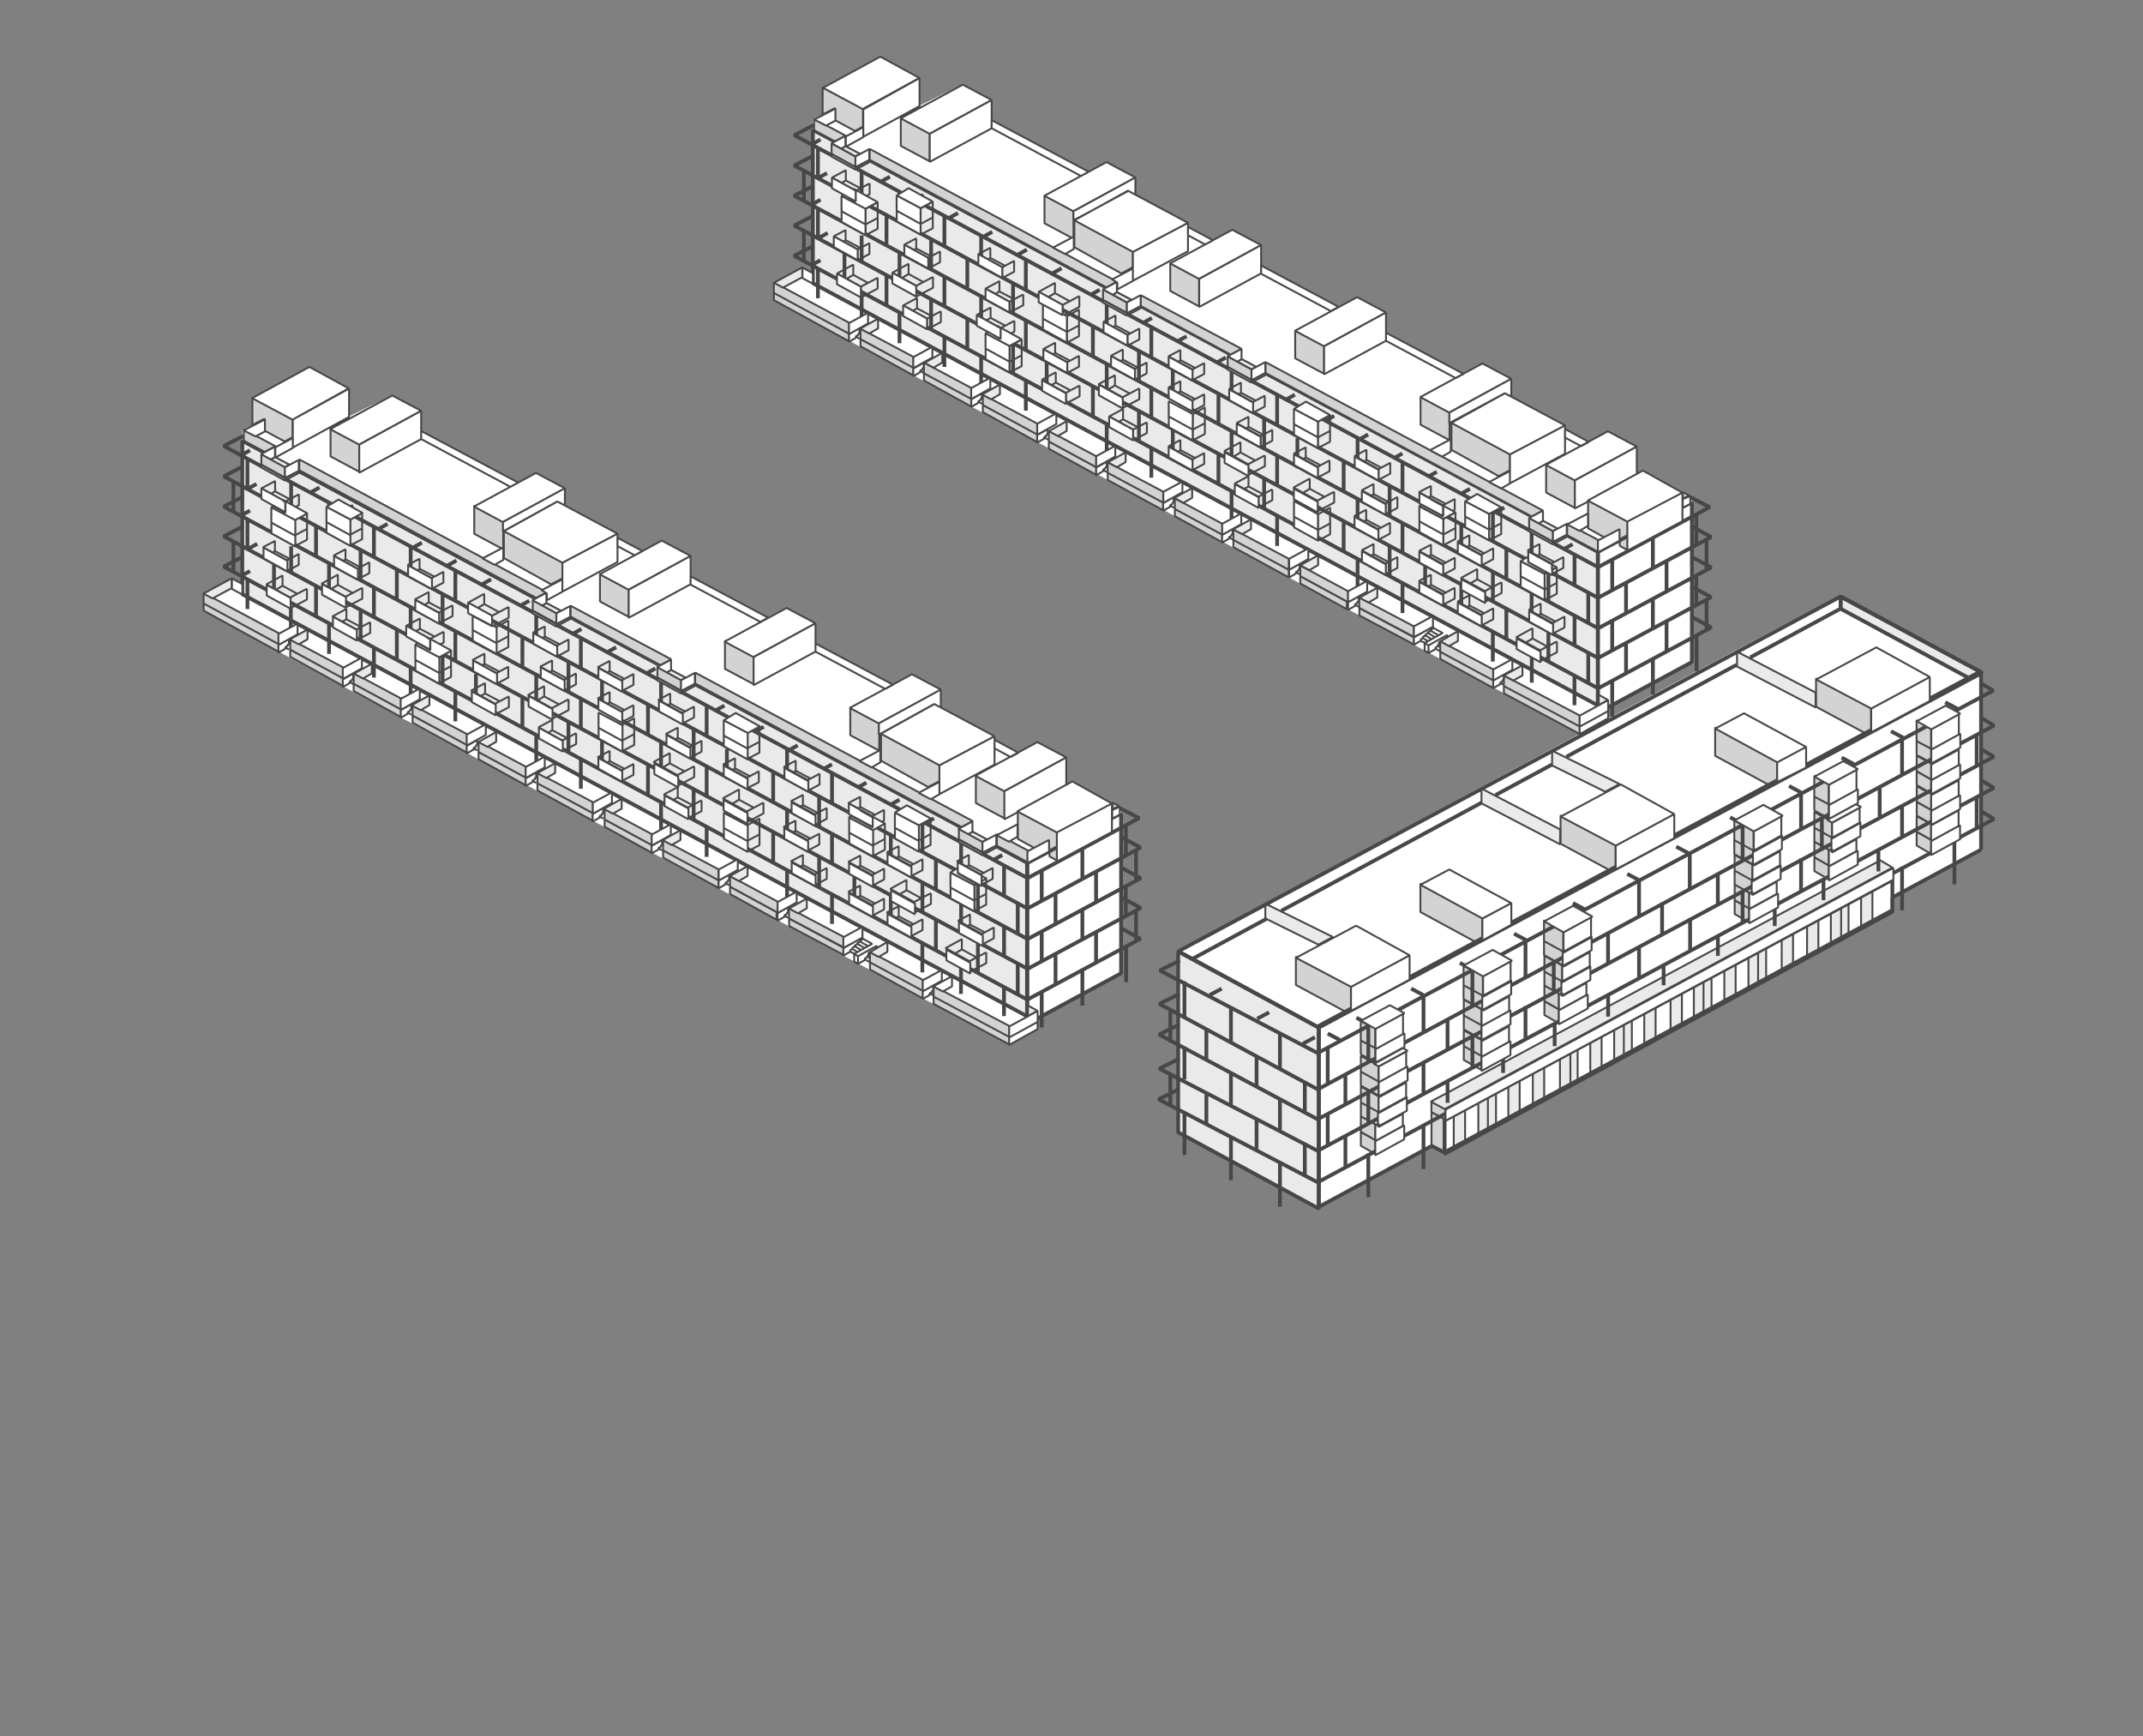
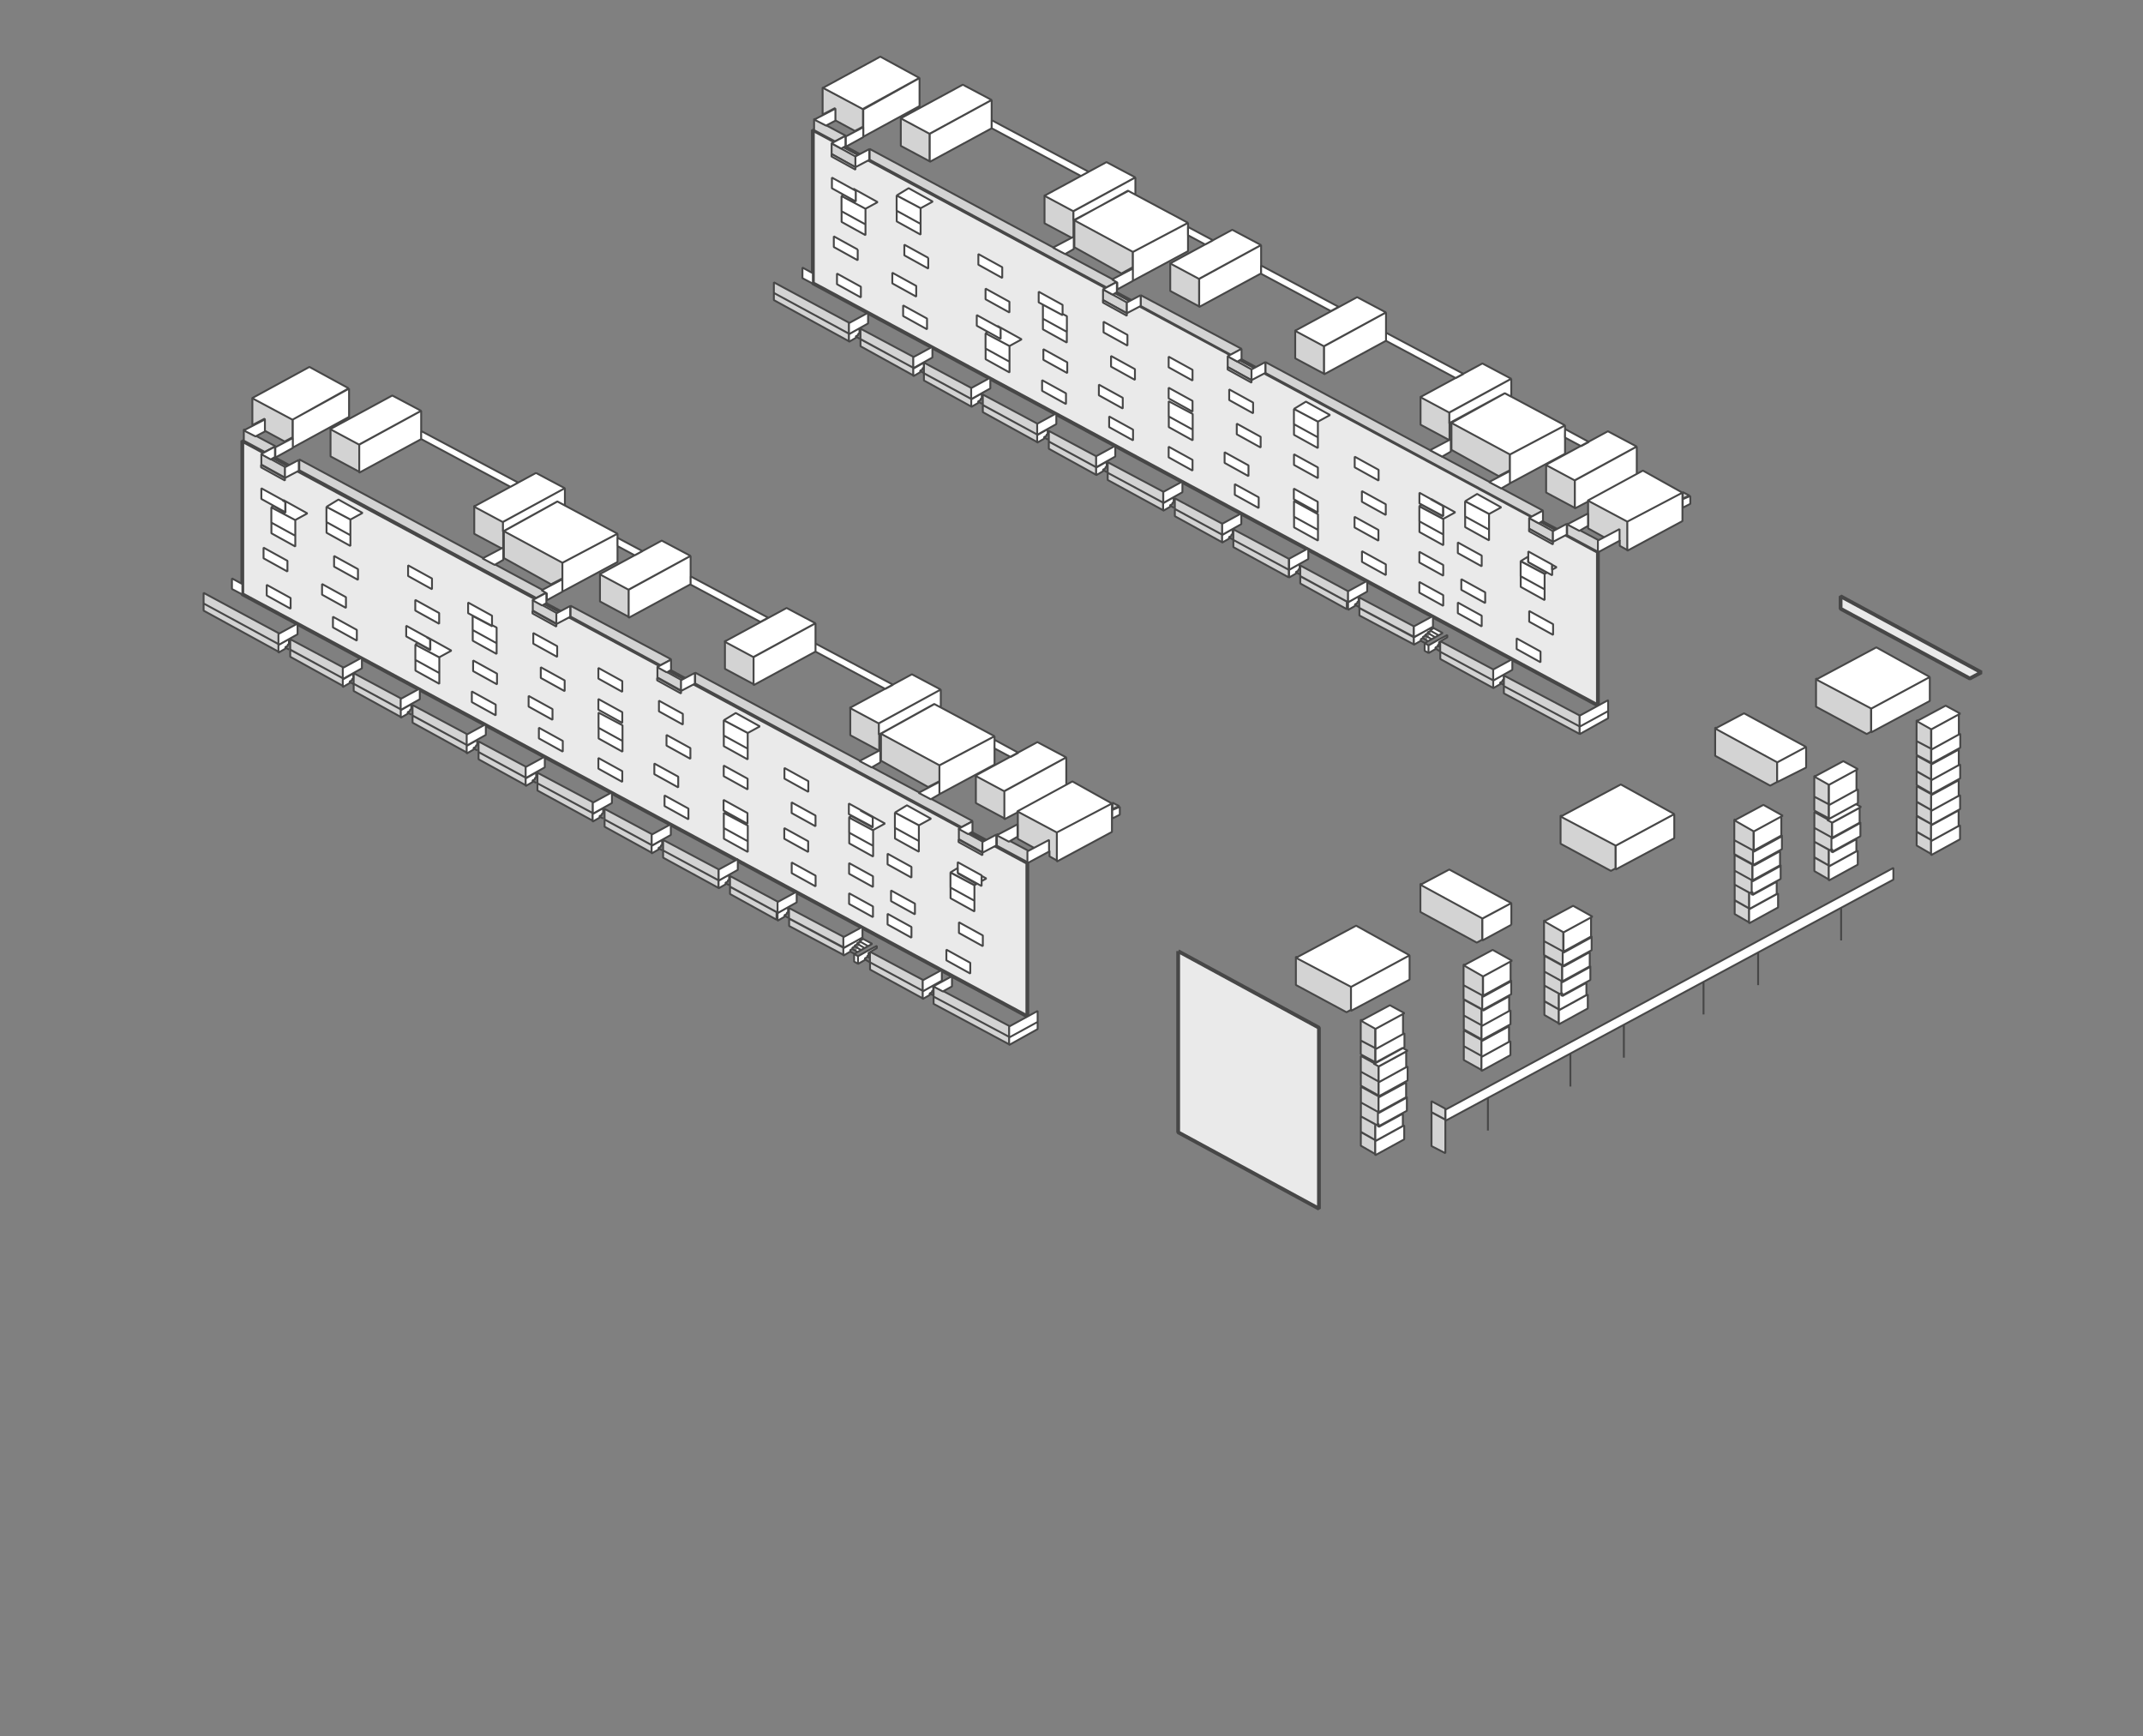
<svg xmlns="http://www.w3.org/2000/svg" viewBox="0 0 283.46 229.61">
  <rect x="0" y="0" width="283.46" height="229.61" fill="#808080" stroke="none" />
-   <path d="M26.86 80.81v-2.23l3.81-2.12 1.38.75V56.86l1.29-.6v-3.59l7.58-4.13 5.19 2.83v3.73l5.73-2.83 3.81 2.02v2.66l12.85 6.83 2.34-1.27 3.81 2.02v2.28l6.95 3.71v.54l3.32 1.77 2.55-1.38 3.81 2.16v2.55l10.26 5.47 2.46-1.27 3.81 2.02v2.66l10.26 5.45 2.51-1.36 3.81 2.02v2.37l7.08 3.79v.47l3.17 1.72 2.54-1.4 3.81 2.02v3.61l.82-.44 6.5 3.57v21.8l-11.08 5.99v1.42l-3.77 2.1-106.6-57.36Zm182.08 16.25 3.77-2.1v-1.42l11.08-5.99v-21.8l-6.5-3.57-.82.44v-3.61l-3.81-2.02-2.54 1.4-3.17-1.72v-.47l-7.08-3.79v-2.37l-3.81-2.02-2.51 1.36-10.26-5.45v-2.66l-3.81-2.02-2.46 1.27-10.26-5.47V32.5l-3.81-2.16-2.55 1.38-3.32-1.77v-.54l-6.95-3.71v-2.28l-3.81-2.02-2.34 1.27-12.85-6.83v-2.66l-3.81-2.02-5.73 2.83v-3.73l-5.19-2.83-7.58 4.13v3.59l-1.29.6V36.1l-1.38-.75-3.81 2.12v2.23l106.62 57.38Zm-34.48 62.74 14.8-8.15 1.83.94 59.24-32.03v-1.68l11.76-6.34.14-23.61s-18.16-9.74-18.76-10.07-87.62 46.88-87.62 46.88v23.97l18.62 10.1Z" style="fill:#fff;stroke-width:0" />
  <path d="M211.36 93.3 107.52 37.46V17.17L211.36 73v20.3Zm-75.47 20.83L32.05 58.3v20.29l103.84 55.84v-20.3Zm19.95 11.66v23.97l18.62 10.1v-23.94l-18.62-10.12Zm87.62-46.93v1.65l17.09 9.23 1.53-.81-18.62-10.07Z" style="stroke-width:.5px;stroke:#474747;stroke-linejoin:bevel;fill:#eaeaea" />
  <path d="M114.15 14.33v2.42l-1.07.57-2.64-1.43V14.3l-1.63.85v-3.59l5.34 2.78Zm-.99 6.37L110 18.96v1.41l3.16 1.75V20.7Zm35.9 19.31-3.16-1.74v1.41l3.16 1.75v-1.42Zm16.49 8.85-3.16-1.74v1.41l3.16 1.75v-1.42Zm39.87 21.39-3.16-1.74v1.41l3.16 1.75v-1.42Zm-1.32-2.72-36.72-19.64v1.43l35.24 19 1.48-.79Zm-39.87-21.39-13.34-7.1v1.43l11.91 6.44 1.44-.77Zm34.69 44.6 10.04 5.35v-1.45l-10.04-5.3v1.4Zm-8.42-4.54 7.02 3.79v-1.45l-7.02-3.74v1.4Zm8.42 4.54v.96l10.04 5.38v-.99l-10.04-5.35Zm-19.13-10.32 7.23 3.87v-1.45l-7.23-3.82v1.4ZM197.53 91v-1l-7.02-3.79v.95l7.02 3.84Zm-25.54-14.81 6.34 3.46V78.2l-6.34-3.41v1.4Zm6.16 4.38v-1l-6.16-3.35v.95l6.16 3.4ZM155.4 67.31l6.28 3.41v-1.45l-6.28-3.36v1.4Zm6.28 4.42v-1l-6.28-3.41v.95l6.28 3.46Zm-22.95-13.34 6.28 3.41v-1.45l-6.28-3.36v1.4Zm6.28 4.42v-1l-6.28-3.41v.95l6.28 3.46Zm-22.8-13.45 6.28 3.41v-1.45l-6.28-3.36v1.4Zm6.28 4.42v-1l-6.28-3.41v.95l6.28 3.46Zm34.65 17.63 7.34 3.95v-1.45l-7.34-3.9v1.4Zm7.34 4.96v-1l-7.34-3.96v.95l7.34 4.01Zm-23.96-13.84 7.34 3.95v-1.45l-7.34-3.9v1.4Zm7.34 4.96v-1l-7.34-3.96v.95l7.34 4.01ZM130 53.58l7.23 3.91v-1.45L130 52.18v1.4Zm7.23 4.91v-1L130 53.56v.95l7.23 3.98Zm-23.41-13.62 7.02 3.79v-1.45l-7.02-3.74v1.4Zm7.02 4.8v-1l-7.02-3.83v.95l7.02 3.88Zm-18.48-10.93 9.96 5.4v-1.45l-9.96-5.35v1.4Zm9.96 6.41v-1l-9.96-5.41v.95l9.96 5.46Zm67.49 35.25v1l7.23 3.84v-1l-7.23-3.84Zm18.66 9.94.48.28m-51.18-53.36-32.75-17.57v1.43l31.34 16.89 1.41-.75Zm-35.9-19.31-2.42-1.29-1.77-.94v1.49l2.77 1.49 1.41-.75Zm99.53 55.04v-1.57l-4.11-2.18v1.54l4.11 2.21Zm-1.34-6.86v3.75l3.51 1.94.68-.37v.74l1.04.58v-3.85l-5.23-2.79Zm-1.72 1.05v-3.71l-3.83-2.04v3.71l3.83 2.05Zm-16.61-8.97V54.5l-3.83-2.04v3.71l3.83 2.05Zm-16.58-8.78v-3.71l-3.83-2.04v3.71l3.83 2.05Zm-16.53-8.91v-3.71l-3.83-2.04v3.71l3.83 2.05Zm-35.64-19.19v-3.71l-3.83-2.04v3.71l3.83 2.05Zm19.01 10.24v-3.71l-3.83-2.04v3.71l3.83 2.05Zm80.59 34.36.89-.39-.89-.45v.84Zm-189.2-13.3v3.59l1.63-.85v1.59l2.64 1.43 1.07-.57V55.4l-5.34-2.78Zm4.35 9.14-3.16-1.74v1.41l3.16 1.75v-1.42Zm35.9 19.31-3.16-1.74v1.41l3.16 1.75v-1.42Zm16.49 8.85-3.16-1.74v1.41l3.16 1.75v-1.42Zm39.87 21.39-3.16-1.74v1.41l3.16 1.75v-1.42Zm-1.32-2.72L91.95 88.96v1.43l35.24 19 1.48-.79ZM88.8 87.21l-13.34-7.1v1.43l11.91 6.44 1.44-.77Zm34.69 44.6 10.04 5.35v-1.45l-10.04-5.3v1.4Zm-8.42-4.54 7.02 3.79v-1.45l-7.02-3.74v1.4Zm8.42 4.54v.96l10.04 5.38v-.99l-10.04-5.35Zm-19.13-10.32 7.23 3.87v-1.45l-7.23-3.82v1.4Zm17.74 10.58v-1l-7.02-3.79v.95l7.02 3.84Zm-25.54-14.81 6.34 3.46v-1.45l-6.34-3.41v1.4Zm6.16 4.38v-1l-6.16-3.35v.95l6.16 3.4Zm-22.75-13.26 6.28 3.41v-1.45l-6.28-3.36v1.4Zm6.28 4.42v-1l-6.28-3.41v.95l6.28 3.46ZM63.3 99.46l6.28 3.41v-1.45l-6.28-3.36v1.4Zm6.28 4.42v-1l-6.28-3.41v.95l6.28 3.46Zm-22.8-13.45 6.28 3.41v-1.45l-6.28-3.36v1.4Zm6.28 4.42v-1l-6.28-3.41v.95l6.28 3.46Zm34.65 17.63 7.34 3.95v-1.45l-7.34-3.9v1.4Zm7.34 4.96v-1l-7.34-3.96v.95l7.34 4.01ZM71.09 103.6l7.34 3.95v-1.45l-7.34-3.9v1.4Zm7.34 4.96v-1l-7.34-3.96v.95l7.34 4.01ZM54.57 94.65l7.23 3.91v-1.45l-7.23-3.86v1.4Zm7.23 4.91v-1l-7.23-3.93v.95l7.23 3.98ZM38.39 85.94l7.02 3.79v-1.45l-7.02-3.74v1.4Zm7.02 4.8v-1l-7.02-3.83v.95l7.02 3.88ZM26.93 79.81l9.96 5.4v-1.45l-9.96-5.35v1.4Zm9.96 6.41v-1l-9.96-5.41v.95l9.96 5.46Zm67.49 35.25v1l7.23 3.84v-1l-7.23-3.84Zm18.66 9.94.48.28M72.34 78.33 39.59 60.76v1.43l31.34 16.89 1.41-.75Zm-35.9-19.31-2.42-1.29-1.77-.94v1.49l2.77 1.49 1.41-.75Zm99.53 55.04v-1.57l-4.11-2.18v1.54l4.11 2.21Zm-1.34-6.86v3.75l3.51 1.94.68-.37v.74l1.04.58v-3.85l-5.23-2.79Zm-1.72 1.05v-3.71l-3.83-2.04v3.71l3.83 2.05Zm-16.61-8.97v-3.71l-3.83-2.04v3.71l3.83 2.05ZM99.72 90.5v-3.71l-3.83-2.04v3.71l3.83 2.05Zm-16.53-8.91v-3.71l-3.83-2.04v3.71l3.83 2.05ZM47.55 62.4v-3.71l-3.83-2.04v3.71l3.83 2.05Zm19.01 10.24v-3.71l-3.83-2.04v3.71l3.83 2.05ZM147.15 107l.89-.39-.89-.45v.84Zm42.2 40.09v4.49l1.83.94v-4.45l-1.83-.98Zm64.17-35.26 1.92 1.11v-1.85l-1.92-1.1v1.84Zm1.92-.74v-2.1l-1.92-1.05v2.09l1.92 1.07ZM180 151.53l1.92 1.11v-1.85l-1.92-1.1v1.84Zm1.92-.74v-2.1l-1.92-1.05v2.09l1.92 1.07Zm58.07-35.58 1.92 1.11v-1.85l-1.92-1.1v1.84Zm1.92-.74v-2.1l-1.92-1.05v2.09l1.92 1.07Zm-48.29 25.73 2.35 1.31v-1.85l-2.35-1.3v1.84Zm2.35-.54v-2.1l-2.35-1.29v2.09l2.35 1.3Zm8.31-5.42 1.92 1.11v-1.85l-1.92-1.1v1.84Zm1.92-.74v-2.1l-1.92-1.05v2.09l1.92 1.07Zm47.33-25.63 1.92 1.11v-1.85l-1.92-1.1v1.84Zm1.92-.74v-2.1l-1.92-1.05v2.09l1.92 1.07Zm-26 13.76 1.92 1.11v-1.85l-1.92-1.1v1.84Zm1.92-.74v-2.1l-1.92-1.05v2.09l1.92 1.07Zm-51.36 27.5 2.35 1.31v-1.85l-2.35-1.3v1.84Zm2.35-.54v-2.1l-2.35-1.29v2.09l2.35 1.3Zm11.26-10.97 2.35 1.31v-1.85l-2.35-1.3v1.84Zm2.35-.54v-2.1l-2.35-1.29v2.09l2.35 1.3Zm8.31-5.26 2.35 1.31v-1.85l-2.35-1.3v1.84Zm2.35-.54v-2.1l-2.35-1.29v2.09l2.35 1.3Zm33.36-18.47 2.35 1.31v-1.85l-2.35-1.3v1.84Zm2.35-.54v-2.1l-2.35-1.29v2.09l2.35 1.3Zm11.18-6.96 1.92 1.11v-1.85l-1.92-1.1v1.84Zm1.92-.74v-2.1l-1.92-1.05v2.09l1.92 1.07Zm-26 13.9 2.35 1.31v-1.85l-2.35-1.3v1.84Zm2.35-.54v-2.1l-2.35-1.29v2.09l2.35 1.3ZM180 143.58l2.35 1.31v-1.85l-2.35-1.3v1.84Zm2.35-.54v-2.1l-2.35-1.29v2.09l2.35 1.3Zm57.63-35.84 1.92 1.03v-1.85l-1.92-1.01v1.84Zm1.92-.83v-2.68l-1.92-1.08v2.75l1.92 1.01Zm11.61-6.52 1.92 1.03v-1.85l-1.92-1.01v1.84Zm1.92-.83v-2.68l-1.92-1.08v2.75l1.92 1.01Zm-61.84 33.12 2.55 1.4v-1.85l-2.55-1.39v1.84Zm2.55-.45v-2.68l-2.55-1.46v2.75l2.55 1.39Zm8.09-5.38 2.55 1.4v-1.85l-2.55-1.39v1.84Zm2.55-.45v-2.68l-2.55-1.46v2.75l2.55 1.39Zm22.62-12.9 2.55 1.4v-1.85l-2.55-1.39v1.84Zm2.55-.45v-2.68l-2.55-1.46v2.75l2.55 1.39Zm-51.96 26.94 1.92 1.03v-1.85l-1.92-1.01v1.84Zm1.92-.83v-2.68l-1.92-1.08v2.75l1.92 1.01Zm7.43 8.49 1.83.98v-1.46l-1.83-.99v1.48Zm-65.06-43.8v-2.2l-7.75-4.18v3.68l6.24 3.48c.45-.24 1-.52 1.51-.78ZM74.4 76.5v-2.19l-7.75-4.18v3.68l6.24 3.47 1.51-.79Zm125.34-14.31V60l-7.75-4.18v3.68l6.24 3.47 1.51-.79Zm-49.88-26.86V33.2l-7.75-4.18v3.68l6.22 3.47 1.53-.84Zm46.21 88.95v-2.93l-8.19-4.47v3.74l7.46 4.05.72-.39Zm-17.37 9.29v-3.19l-7.29-3.85v3.74l6.7 3.61.59-.32Zm35.01-18.72v-3.15l-7.29-3.85v3.74l6.66 3.59.63-.34Zm21.35-11.42v-2.74l-8.19-4.47v3.74l7.28 3.95.9-.48Zm12.44-6.65v-3.2l-7.29-3.85v3.74l6.71 3.61.58-.31Z" style="fill:#d3d3d3;stroke-width:.25px;stroke:#474747;stroke-linejoin:bevel" />
-   <path d="m135.14 48.42-1.61.85v-1.42l1.61-.86v1.43Zm0-1.43V44.9l-1.61.88v2.07l1.61-.86Zm40.8 22.24-1.61.86v1.42l1.61-.85v-1.43Zm0 0v-2.09l-1.61.88v2.07l1.61-.86Zm-16.57-13.26-1.61.86v1.42l1.61-.85v-1.43Zm0 0v-2.09l-1.61.88v2.07l1.61-.86Zm46.55 21.13-1.61.86v1.42l1.61-.85V77.1Zm0 0v-2.09l-1.61.88v2.07l1.61-.86Zm-13.4-7.26-1.61.86v1.42l1.61-.85v-1.43Zm0 0v-2.09l-1.61.88v2.07l1.61-.86Zm-49.8-26.8-1.61.86v1.42l1.61-.85v-1.43Zm0 0v-2.09l-1.61.88v2.07l1.61-.86Zm-26.63-14.21-1.61.86v1.42l1.61-.85v-1.43Zm0 0v-2.09l-1.61.88v2.07l1.61-.86Zm8.36 12.34-1.83.97v1.42l1.83-.96v-1.43Zm-3.71-.06.56-.33v-1.36l-1.84.98 1.28.7Zm0 0 1.88 1.03.62-.33-1.94-1.03-.56.33Zm2.64-12.35-1.61.86v1.42l1.61-.85v-1.43Zm0 0v-2.09l-1.61.88v2.07l1.61-.86Zm52.55 28.23-1.61.86v1.42l1.61-.85v-1.43Zm0 0V54.9l-1.61.88v2.07l1.61-.86Zm22.64 12.21-1.61.86v1.42l1.61-.85V69.2Zm0 0v-2.09l-1.61.88v2.07l1.61-.86Zm-83.54-44.94-1.83.97v1.42l1.83-.96v-1.43Zm-3.71-.06.56-.33v-1.36l-1.84.98 1.28.7Zm0 0 1.88 1.03.62-.33-1.94-1.03-.56.33Zm31.45 14.96-2.22 1.18v1.42l2.22-1.17v-1.43Zm-4.1.14.87-.52v-1.36l-2.15 1.18 1.28.7Zm0 0 1.88 1.03.94-.5-1.95-1.06-.87.52Zm-15.26-2.67-2.22 1.18v1.42l2.22-1.17v-1.43Zm-4.1.14.87-.52v-1.36l-2.15 1.18 1.28.7Zm0 0 1.88 1.03.94-.5-1.95-1.06-.87.52Zm-3.22-.03-2.22 1.18v1.42l2.22-1.17v-1.43Zm-4.1.14.87-.52V35l-2.15 1.18 1.28.7Zm0 0 1.88 1.03.94-.5-1.95-1.06-.87.52Zm22.19 5.55-1.83.97v1.42l1.83-.96v-1.43Zm-3.71-.06.56-.33v-1.36l-1.84.98 1.28.7Zm0 0 1.88 1.03.62-.33-1.94-1.03-.56.33Zm4.88-3.43-1.83.97v1.42l1.83-.96v-1.43Zm-3.71-.06.56-.33v-1.36l-1.84.98 1.28.7Zm0 0 1.88 1.03.62-.33-1.94-1.03-.56.33Zm20.06 16.97-1.83.97v1.42l1.83-.96v-1.43Zm-3.71-.06.56-.33V54.1l-1.84.98 1.28.7Zm0 0 1.88 1.03.62-.33-1.94-1.03-.56.33Zm2.71-12.33-1.57.84v1.42l1.57-.83v-1.43Zm-3.45-.2.3-.17v-1.36l-1.58.83 1.28.7Zm0 0 1.88 1.03.38-.19-1.94-1.03-.32.19Zm-13.11-8.75-1.57.84v1.42l1.57-.83v-1.43Zm-3.45-.2.3-.17v-1.36l-1.58.83 1.28.7Zm0 0 1.88 1.03.38-.19-1.94-1.03-.32.19Zm-6.35-1.05-1.57.84v1.42l1.57-.83v-1.43Zm-3.45-.2.3-.17v-1.36l-1.58.83 1.28.7Zm0 0 1.88 1.03.38-.19-1.94-1.03-.32.19Zm-5.89-.9-1.57.84v1.42l1.57-.83v-1.43Zm-3.45-.2.3-.17v-1.36l-1.58.83 1.28.7Zm0 0 1.88 1.03.38-.19-1.94-1.03-.32.19Zm31.17 15.11-1.57.84v1.42l1.57-.83v-1.43Zm-3.45-.2.3-.17v-1.36l-1.58.83 1.28.7Zm0 0 1.88 1.03.38-.19-1.94-1.03-.32.19Zm12.4 1.09-1.57.84v1.42l1.57-.83v-1.43Zm-3.45-.2.3-.17v-1.36l-1.58.83 1.28.7Zm0 0 1.88 1.03.38-.19-1.94-1.03-.32.19Zm11.06 4.39-1.57.84v1.42l1.57-.83v-1.43Zm-3.45-.2.3-.17v-1.36l-1.58.83 1.28.7Zm0 0 1.88 1.03.38-.19-1.94-1.03-.32.19Zm3.45-3.92-1.57.84v1.42l1.57-.83v-1.43Zm-3.45-.2.3-.17V46.3l-1.58.83 1.28.7Zm0 0 1.88 1.03.38-.19-1.94-1.03-.32.19Zm3.45 12.1-1.57.84v1.42l1.57-.83v-1.43Zm-3.45-.2.3-.17V58.2l-1.58.83 1.28.7Zm0 0 1.88 1.03.38-.19-1.94-1.03-.32.19Zm-13.03-8.74-1.83.97v1.42l1.83-.96v-1.43Zm-3.71-.06.56-.33v-1.36l-1.84.98 1.28.7Zm0 0 1.88 1.03.62-.33-1.94-1.03-.56.33Zm11.61.44-2.22 1.18v1.42l2.22-1.17v-1.43Zm-4.1.14.87-.52v-1.36l-2.15 1.18 1.28.7Zm0 0 1.88 1.03.94-.5-1.95-1.06-.87.52Zm21.69 13.22-1.83.97v1.42l1.83-.96v-1.43Zm-3.71-.06.56-.33v-1.36l-1.84.98 1.28.7Zm0 0 1.88 1.03.62-.33-1.94-1.03-.56.33Zm2.71-12.33-1.57.84v1.42l1.57-.83v-1.43Zm-3.45-.2.3-.17v-1.36l-1.58.83 1.28.7Zm0 0 1.88 1.03.38-.19-1.94-1.03-.32.19Zm4.45 4.72-1.57.84v1.42l1.57-.83v-1.43Zm-3.45-.2.3-.17v-1.36l-1.58.83 1.28.7Zm0 0 1.88 1.03.38-.19-1.94-1.03-.32.19Zm11.02 4.24-1.57.84v1.42l1.57-.83V60.9Zm-3.45-.2.3-.17v-1.36l-1.58.83 1.28.7Zm0 0 1.88 1.03.38-.19-1.94-1.03-.32.19Zm11.48.52-1.57.84v1.42l1.57-.83v-1.43Zm-3.45-.2.3-.17v-1.36l-1.58.83 1.28.7Zm0 0 1.88 1.03.38-.19-1.94-1.03-.32.19ZM192.42 66l-1.57.84v1.42l1.57-.83V66Zm-3.45-.2.3-.17v-1.36l-1.58.83 1.28.7Zm0 0 1.88 1.03.38-.19-1.94-1.03-.32.19Zm-4.13-.05-1.57.84v1.42l1.57-.83v-1.43Zm-3.45-.2.3-.17v-1.36l-1.58.83 1.28.7Zm0 0 1.88 1.03.38-.19-1.94-1.03-.32.19Zm2.47 3.6-1.57.84v1.42l1.57-.83v-1.43Zm-3.45-.2.3-.17v-1.36l-1.58.83 1.28.7Zm0 0 1.88 1.03.38-.19-1.94-1.03-.32.19Zm4.43 4.74-1.57.84v1.42l1.57-.83v-1.43Zm-3.45-.2.3-.17v-1.36l-1.58.83 1.28.7Zm0 0 1.88 1.03.38-.19-1.94-1.03-.32.19Zm11.04.28-1.57.84v1.42l1.57-.83v-1.43Zm-3.45-.2.3-.17v-1.36l-1.58.83 1.28.7Zm0 0 1.88 1.03.38-.19-1.94-1.03-.32.19Zm8.53-1.04-1.57.84v1.42l1.57-.83v-1.43Zm-3.45-.2.3-.17V70.8l-1.58.83 1.28.7Zm0 0 1.88 1.03.38-.19-1.94-1.03-.32.19Zm3.45 8.14-1.57.84v1.42l1.57-.83v-1.43Zm-3.45-.2.3-.17v-1.36l-1.58.83 1.28.7Zm0 0 1.88 1.03.38-.19-1.94-1.03-.32.19Zm-1.64-2.53-1.57.84V80l1.57-.83v-1.43Zm-3.45-.2.3-.17v-1.36l-1.58.83 1.28.7Zm0 0 1.88 1.03.38-.19-1.94-1.03-.32.19Zm-21.66-17.31-2.22 1.18v1.42l2.22-1.17v-1.43Zm-4.1.14.87-.52v-1.36l-2.15 1.18 1.28.7Zm0 0 1.88 1.03.94-.5-1.95-1.06-.87.52Zm13.26 4.67-2.22 1.18v1.42l2.22-1.17v-1.43Zm-4.1.14.87-.52V63.3l-2.15 1.18 1.28.7Zm0 0 1.88 1.03.94-.5-1.95-1.06-.87.52Zm33.57 19.66-2.22 1.18v1.42l2.22-1.17v-1.43Zm-4.1.14.87-.52V83.1l-2.15 1.18 1.28.7Zm0 0 1.88 1.03.94-.5-1.95-1.06-.87.52Zm-3.22-7.97-2.22 1.18v1.42l2.22-1.17v-1.43Zm-4.1.14.87-.52v-1.36l-2.15 1.18 1.28.7Zm0 0 1.88 1.03.94-.5-1.95-1.06-.87.52Zm12.42 4.41-1.57.84v1.42l1.57-.83v-1.43Zm-3.45-.2.3-.17v-1.36l-1.58.83 1.28.7Zm0 0 1.88 1.03.38-.19-1.94-1.03-.32.19Zm3.3-7.67-1.57.84v1.42l1.57-.83v-1.43Zm-3.45-.2.3-.17v-1.36l-1.58.83 1.28.7Zm0 0 1.88 1.03.38-.19-1.94-1.03-.32.19Zm-92.07-53.83 1.88 1.03.62-.33-1.94-1.03-.56.33Zm1.88 2.46v.31l1.83-.98v-.3l-1.83.96Zm34.02 16.85 1.88 1.03.62-.33-1.94-1.03-.56.33Zm1.88 2.46v.31l1.83-.98v-.3l-1.83.96Zm14.61 6.39 1.88 1.03.62-.33-1.94-1.03-.56.33Zm1.88 2.46v.31l1.83-.98v-.3l-1.83.96Zm37.99 18.93 1.88 1.03.62-.33-1.94-1.03-.56.33Zm1.88 2.46v.31l1.83-.98v-.3l-1.83.96Zm-5.24 18.34 1.21-.67v-1.35l-2.47 1.35 1.26.67Zm12.54 2.58-1.36-.76v1.49l1.36-.74Zm-19.86-9.11-2.37 1.33 1.2.64 1.16-.67v-1.3Zm-10.66-5.76-2.37 1.33 1.2.64 1.16-.67v-1.3Zm-7.83-4.28-2.37 1.33 1.2.64 1.16-.67v-1.3Zm-8.88-4.76-2.37 1.33 1.2.64 1.16-.67v-1.3Zm-7.78-4.14-2.37 1.33 1.2.64 1.16-.67v-1.3Zm-8.8-4.72-2.37 1.33 1.2.64 1.16-.67v-1.3Zm-7.8-4.12-2.37 1.33 1.2.64 1.16-.67v-1.3Zm-8.83-4.85-2.37 1.33 1.2.64 1.16-.67v-1.3Zm-7.62-4.19-2.37 1.33 1.2.64 1.16-.67v-1.3Zm-8.5-4.52-2.37 1.33 1.2.64 1.16-.67v-1.3Zm-10.02-6.77-3.76 2.03 1.2.64 2.55-1.37v-1.3ZM59.66 88.11l-1.61.86v1.42l1.61-.85v-1.43Zm0 0v-2.09l-1.61.88v2.07l1.61-.86Zm40.8 22.24-1.61.86v1.42l1.61-.85v-1.43Zm0 0v-2.09l-1.61.88v2.07l1.61-.86ZM83.89 97.09l-1.61.86v1.42l1.61-.85v-1.43Zm0 0V95l-1.61.88v2.07l1.61-.86Zm46.55 21.13-1.61.86v1.42l1.61-.85v-1.43Zm0 0v-2.09l-1.61.88v2.07l1.61-.86Zm-13.4-7.26-1.61.86v1.42l1.61-.85v-1.43Zm0 0v-2.09l-1.61.88v2.07l1.61-.86Zm-49.8-26.8-1.61.86v1.42l1.61-.85v-1.43Zm0 0v-2.09l-1.61.88v2.07l1.61-.86ZM40.61 69.95l-1.61.86v1.42l1.61-.85v-1.43Zm0 0v-2.09l-1.61.88v2.07l1.61-.86Zm8.36 12.34-1.83.97v1.42l1.83-.96v-1.43Zm-3.71-.06.56-.33v-1.36l-1.84.98 1.28.7Zm0 0 1.88 1.03.62-.33-1.94-1.03-.56.33Zm2.64-12.35-1.61.86v1.42l1.61-.85v-1.43Zm0 0v-2.09l-1.61.88v2.07l1.61-.86Zm52.55 28.23-1.61.86v1.42l1.61-.85v-1.43Zm0 0v-2.09l-1.61.88v2.07l1.61-.86Zm22.64 12.21-1.61.86v1.42l1.61-.85v-1.43Zm0 0v-2.09l-1.61.88v2.07l1.61-.86ZM39.54 65.38l-1.83.97v1.42l1.83-.96v-1.43Zm-3.71-.06.56-.33v-1.36l-1.84.98 1.28.7Zm0 0 1.88 1.03.62-.33-1.94-1.03-.56.33Zm31.45 14.96-2.22 1.18v1.42l2.22-1.17v-1.43Zm-4.1.14.87-.52v-1.36l-2.15 1.18 1.28.7Zm0 0 1.88 1.03.94-.5-1.95-1.06-.87.52Zm-15.26-2.67-2.22 1.18v1.42l2.22-1.17v-1.43Zm-4.1.14.87-.52v-1.36l-2.15 1.18 1.28.7Zm0 0 1.88 1.03.94-.5-1.95-1.06-.87.52Zm-3.22-.03-2.22 1.18v1.42l2.22-1.17v-1.43Zm-4.1.14.87-.52v-1.36l-2.15 1.18 1.28.7Zm0 0 1.88 1.03.94-.5-1.95-1.06-.87.52Zm22.19 5.55-1.83.97v1.42l1.83-.96v-1.43Zm-3.71-.06.56-.33V81.8l-1.84.98 1.28.7Zm0 0 1.88 1.03.62-.33-1.94-1.03-.56.33Zm4.88-3.43-1.83.97v1.42l1.83-.96v-1.43ZM56.15 80l.56-.33v-1.36l-1.84.98 1.28.7Zm0 0 1.88 1.03.62-.33-1.94-1.03-.56.33Zm20.06 16.97-1.83.97v1.42l1.83-.96v-1.43Zm-3.71-.06.56-.33v-1.36l-1.84.98 1.28.7Zm0 0 1.88 1.03.62-.33-1.94-1.03-.56.33Zm2.71-12.33-1.57.84v1.42l1.57-.83v-1.43Zm-3.45-.2.3-.17v-1.36l-1.58.83 1.28.7Zm0 0 1.88 1.03.38-.19-1.94-1.03-.32.19Zm-13.11-8.75-1.57.84v1.42l1.57-.83v-1.43Zm-3.45-.2.3-.17V73.9l-1.58.83 1.28.7Zm0 0 1.88 1.03.38-.19-1.94-1.03-.32.19Zm-6.35-1.05-1.57.84v1.42l1.57-.83v-1.43Zm-3.45-.2.3-.17v-1.36l-1.58.83 1.28.7Zm0 0 1.88 1.03.38-.19-1.94-1.03-.32.19Zm-5.89-.9-1.57.84v1.42l1.57-.83v-1.43Zm-3.45-.2.3-.17v-1.36l-1.58.83 1.28.7Zm0 0 1.88 1.03.38-.19-1.94-1.03-.32.19Zm31.17 15.11-1.57.84v1.42l1.57-.83v-1.43Zm-3.45-.2.3-.17v-1.36l-1.58.83 1.28.7Zm0 0 1.88 1.03.38-.19-1.94-1.03-.32.19Zm12.4 1.09-1.57.84v1.42l1.57-.83v-1.43Zm-3.45-.2.3-.17v-1.36l-1.58.83 1.28.7Zm0 0 1.88 1.03.38-.19-1.94-1.03-.32.19Zm11.06 4.39-1.57.84v1.42l1.57-.83v-1.43Zm-3.45-.2.3-.17v-1.36l-1.58.83 1.28.7Zm0 0 1.88 1.03.38-.19-1.94-1.03-.32.19Zm3.45-3.92-1.57.84v1.42l1.57-.83v-1.43Zm-3.45-.2.3-.17v-1.36l-1.58.83 1.28.7Zm0 0 1.88 1.03.38-.19-1.94-1.03-.32.19Zm3.45 12.1-1.57.84v1.42l1.57-.83v-1.43Zm-3.45-.2.3-.17v-1.36l-1.58.83 1.28.7Zm0 0 1.88 1.03.38-.19-1.94-1.03-.32.19Zm-13.03-8.74-1.83.97v1.42l1.83-.96v-1.43Zm-3.71-.06.56-.33v-1.36l-1.84.98 1.28.7Zm0 0 1.88 1.03.62-.33-1.94-1.03-.56.33Zm11.61.44-2.22 1.18v1.42l2.22-1.17v-1.43Zm-4.1.14.87-.52v-1.36l-2.15 1.18 1.28.7Zm0 0 1.88 1.03.94-.5-1.95-1.06-.87.52Zm21.69 13.22-1.83.97v1.42l1.83-.96v-1.43Zm-3.71-.06.56-.33v-1.36l-1.84.98 1.28.7Zm0 0 1.88 1.03.62-.33-1.94-1.03-.56.33Zm2.71-12.33-1.57.84v1.42l1.57-.83v-1.43Zm-3.45-.2.3-.17v-1.36l-1.58.83 1.28.7Zm0 0 1.88 1.03.38-.19-1.94-1.03-.32.19Zm4.45 4.72-1.57.84v1.42l1.57-.83v-1.43Zm-3.45-.2.3-.17v-1.36l-1.58.83 1.28.7Zm0 0 1.88 1.03.38-.19-1.94-1.03-.32.19Zm11.02 4.24-1.57.84v1.42l1.57-.83v-1.43Zm-3.45-.2.3-.17v-1.36l-1.58.83 1.28.7Zm0 0 1.88 1.03.38-.19-1.94-1.03-.32.19Zm11.48.52-1.57.84v1.42l1.57-.83v-1.43Zm-3.45-.2.3-.17v-1.36l-1.58.83 1.28.7Zm0 0 1.88 1.03.38-.19-1.94-1.03-.32.19Zm11.98 4.98-1.57.84v1.42l1.57-.83v-1.43Zm-3.45-.2.3-.17v-1.36l-1.58.83 1.28.7Zm0 0 1.88 1.03.38-.19-1.94-1.03-.32.19Zm-4.13-.05-1.57.84v1.42l1.57-.83v-1.43Zm-3.45-.2.3-.17v-1.36l-1.58.83 1.28.7Zm0 0 1.88 1.03.38-.19-1.94-1.03-.32.19Zm2.47 3.6-1.57.84v1.42l1.57-.83v-1.43Zm-3.45-.2.3-.17v-1.36l-1.58.83 1.28.7Zm0 0 1.88 1.03.38-.19-1.94-1.03-.32.19Zm4.43 4.74-1.57.84v1.42l1.57-.83v-1.43Zm-3.45-.2.3-.17v-1.36l-1.58.83 1.28.7Zm0 0 1.88 1.03.38-.19-1.94-1.03-.32.19Zm11.04.28-1.57.84v1.42l1.57-.83v-1.43Zm-3.45-.2.3-.17v-1.36l-1.58.83 1.28.7Zm0 0 1.88 1.03.38-.19-1.94-1.03-.32.19Zm8.53-1.04-1.57.84v1.42l1.57-.83v-1.43Zm-3.45-.2.3-.17v-1.36l-1.58.83 1.28.7Zm0 0 1.88 1.03.38-.19-1.94-1.03-.32.19Zm3.45 8.14-1.57.84v1.42l1.57-.83v-1.43Zm-3.45-.2.3-.17v-1.36l-1.58.83 1.28.7Zm0 0 1.88 1.03.38-.19-1.94-1.03-.32.19Zm-1.64-2.53-1.57.84v1.42l1.57-.83v-1.43Zm-3.45-.2.3-.17v-1.36l-1.58.83 1.28.7Zm0 0 1.88 1.03.38-.19-1.94-1.03-.32.19Zm-21.66-17.31-2.22 1.18v1.42l2.22-1.17v-1.43Zm-4.1.14.87-.52v-1.36l-2.15 1.18 1.28.7Zm0 0 1.88 1.03.94-.5-1.95-1.06-.87.52Zm13.26 4.67-2.22 1.18v1.42l2.22-1.17v-1.43Zm-4.1.14.87-.52v-1.36l-2.15 1.18 1.28.7Zm0 0 1.88 1.03.94-.5-1.95-1.06-.87.52Zm33.57 19.66-2.22 1.18v1.42l2.22-1.17v-1.43Zm-4.1.14.87-.52v-1.36l-2.15 1.18 1.28.7Zm0 0 1.88 1.03.94-.5-1.95-1.06-.87.52Zm-3.22-7.97-2.22 1.18v1.42l2.22-1.17v-1.43Zm-4.1.14.87-.52v-1.36l-2.15 1.18 1.28.7Zm0 0 1.88 1.03.94-.5-1.95-1.06-.87.52Zm12.42 4.41-1.57.84v1.42l1.57-.83v-1.43Zm-3.45-.2.3-.17v-1.36l-1.58.83 1.28.7Zm0 0 1.88 1.03.38-.19-1.94-1.03-.32.19Zm3.3-7.67-1.57.84v1.42l1.57-.83v-1.43Zm-3.45-.2.3-.17v-1.36l-1.58.83 1.28.7Zm0 0 1.88 1.03.38-.19-1.94-1.03-.32.19ZM35.81 60.77l1.88 1.03.62-.33-1.94-1.03-.56.33Zm1.88 2.46v.31l1.83-.98v-.3l-1.83.96Zm34.02 16.85 1.88 1.03.62-.33-1.94-1.03-.56.33Zm1.88 2.46v.31l1.83-.98v-.3l-1.83.96Zm14.61 6.39 1.88 1.03.62-.33-1.94-1.03-.56.33Zm1.88 2.46v.31l1.83-.98v-.3l-1.83.96Zm37.99 18.93 1.88 1.03.62-.33-1.94-1.03-.56.33Zm1.88 2.46v.31l1.83-.98v-.3l-1.83.96Zm7.3 20.92-1.36-.76v1.49l1.36-.74Zm-19.86-9.11-2.37 1.33 1.2.64 1.16-.67v-1.3Zm-10.66-5.76-2.37 1.33 1.2.64 1.16-.67v-1.3Zm-7.83-4.28-2.37 1.33 1.2.64 1.16-.67v-1.3Zm-8.88-4.76-2.37 1.33 1.2.64 1.16-.67v-1.3Zm-7.78-4.14-2.37 1.33 1.2.64 1.16-.67v-1.3Zm-8.8-4.72-2.37 1.33 1.2.64 1.16-.67v-1.3Zm-7.8-4.12-2.37 1.33 1.2.64 1.16-.67v-1.3Zm-8.83-4.85-2.37 1.33 1.2.64 1.16-.67v-1.3Zm-7.62-4.19-2.37 1.33 1.2.64 1.16-.67v-1.3Zm-8.5-4.52-2.37 1.33 1.2.64 1.16-.67v-1.3Zm-10.02-6.77-3.76 2.03 1.2.64 2.55-1.37v-1.3Zm160.42 70.22 59.24-31.96-1.62-.95-59.45 31.91 1.83.99Zm1.2.82v4.32l1.5-.87v-4.26l-1.5.82Zm7.22-3.89v4.32l1.5-.87v-4.26l-1.5.82Zm3.24-1.73v4.32l1.5-.87v-4.26l-1.5.82Zm7.6-4.04v4.32l1.5-.87v-4.26l-1.5.82Zm7.14-3.88v4.32l1.5-.87v-4.26l-1.5.82Zm3.48-1.87v4.32l1.5-.87v-4.26l-1.5.82Zm7.11-3.85v4.32l1.5-.87v-4.26l-1.5.82Zm7.59-4.07v4.32l1.5-.87v-4.26l-1.5.82Zm3.35-1.79v4.32l1.5-.87v-4.26l-1.5.82Zm7.15-3.82v4.32l1.5-.87v-4.26l-1.5.82Zm-50.63 27.22v4.32l2.34-1.33v-4.26l-2.34 1.27Zm10.8-5.82v4.32l2.34-1.33v-4.26l-2.34 1.27Zm7.17-3.82v4.32l2.34-1.33v-4.26l-2.34 1.27Zm10.54-5.71v4.32l2.34-1.33v-4.26l-2.34 1.27Zm7.22-3.88v4.32l2.34-1.33v-4.26l-2.34 1.27Zm10.9-5.87v4.32l2.34-1.33v-4.26l-2.34 1.27Zm-65.87 3.22-8.93-4.41v1.96l7.02 3.47 1.91-1.02Zm37.93-20.23-8.93-4.41v1.96l7.02 3.47 1.91-1.02Zm-7.87 6.01-10.4-5.41v1.96l10.4 5.42v-1.97Zm33.8-18.1-10.4-5.41v1.96l10.4 5.42V91.6Z" style="stroke-width:.25px;stroke:#474747;stroke-linejoin:bevel;fill:#eaeaea" />
-   <path d="m167.57 121.5-9.79 5.29m38.21-20.64-26.52 14.32m35.82-19.35-7.48 4.04m31.88-17.22-22.5 12.15m36.27-21.24v1.65l-11.96 6.46m-7.71-20.55L211.35 73v21.28l12.44-6.72V66.41M113.97 39v3.54m88.64 43.77v3.98m-64.16-42.31v3.98m50.06 26.79v-3.98m-33.38-26.02v3.98m0 4.04v3.98m68.49 20.76 2.73 1.48-14.96 8.05-106.34-57.21 2.58-1.33m115.98 45 2.73 1.48-14.96 8.05-106.32-57.2 2.58-1.33m115.98 45.07 2.73 1.48-14.96 8.05-106.33-57.21 2.58-1.33m4.06 8.93v3.98m34.69 10.73v3.98m0 7.86v-3.98m0-15.99v3.98m-10.7 2.34v-3.98m0 7.92v3.98m0-16.05v-3.98m-10.77 6.28v-3.98m0 11.95v-3.98m0-16.1v3.98m-5.94.91v3.98m0 4.09v3.98m0-20.19v3.98m-10.79-1.52v3.98m0 3.83v3.98m0-19.93v3.98m21.59 15.75v3.98m0 3.87v3.98m0-15.98v-3.98m41.83 30.82v-3.98m-8.71-.86v3.98m0 3.86v3.98m0-15.97v-3.98m16.67 21.08v-3.98m0 11.9v-3.98m0-12.07v-3.98m13.72 11.41v3.98m0 4.04v3.98m9.3-2.98v3.98m0-12.12v3.98m21.01-4.67 2.73 1.48-14.96 8.05-106.31-57.18 2.58-1.33M210.08 78.4v3.98m-1.81-5.01v-3.98m0 8.04v3.98m-10.8-17.8v3.98m0 4.05v3.98m1.78-3.08v-3.98m0 12v-3.98m5.56 3.02v3.97m0-11.86v3.81m-27.08-14.64V60.9m0 8.02v3.98m6.08-4.66v-3.98m0 8.02v3.98m-22.64-24.23v3.98m0 8.02v-3.98m6.04-4.75v3.98m0 4.04v3.98m-22.65-24.21v3.98m0 4.04v3.98m6.09-8.76v3.98m0 8.02v-3.98m-22.7-20.23v3.98m0 4.04v3.98m6.05-8.74v3.98m0 4.04v3.98m-10.84-17.82v3.98m0 4.04v3.98m-5.9-11.19v-3.98m0 8.02v3.98m-10.93-14v-3.98m0 8.02v3.98m79.18 34.77v3.98m22.75 16.13v3.98m-10.8-5.78v-3.98m-11.95-6.41v3.98m0-20.04v3.98m-16.58-4.8v3.98m0 4.02v3.98m0-20.11v3.98m-16.64-4.79v3.98m0 3.94v3.98m0-20.03v3.98m60.96 30.85V74m5.38-2.95v3.98m5.75-6.99v3.98m1.35-.69v3.98m-5.29 2.81v-3.98m-5.36 2.91v3.98m-5 5.29v3.98m10.36-8.18v3.98m-5.36-1.07v3.98m-1.83 5.76v-4.78m5.38-2.91v4.78m5.78-7.88v4.78m-11.16-2.77v-3.98m5.38-2.9v3.98m5.74-3.13v-3.98m1.36 3.22v3.98m-2.21-17.45 2.62 1.35-14.76 7.94-106.32-57.14 2.58-1.33m6.33 6.02v3.98m0 8.13v-3.54m-5.44-12.69-1.19.66m2.05 3.79-1.19.66m.33 2.86-1.19.66m2.14 3.74-1.19.66m.23 2.94-1.19.66m10.38-11.71-1.19.66m5.66 1.76-1.19.66m5.73 1.73-1.19.66m9.11 4.84 1.19-.66m4.58 2.47-1.19.66m6.24 2.18-1.19.66m8.1 3.07-1.19.66m5.77 1.76-1.19.66m6.38 2.15-1.19.66m10.33 4.26-1.19.66m6.39 2.14-1.19.66m5.68 1.8-1.19.66m5.72 1.85-1.19.66m5.74 1.77-1.19.66m5.57 1.59-1.19.66m5.74 1.81-1.19.66m10.23 4.19-1.19.66m-75.58-41.97-1.19.66m18.23 76.25v21.15l-12.44 6.72v-21.28l12.44-6.59M38.47 80.17v3.54m88.64 47.75v-3.98M62.95 89.15v3.98m50.06 22.81v3.98M79.63 93.9v-3.98m0 12v-3.98m68.49 24.74 2.73 1.48-14.96 8.05L29.6 74.94l2.58-1.33m115.98 45 2.73 1.48-14.96 8.05L29.6 70.93l2.58-1.33m115.98 45.07 2.73 1.48-14.96 8.05L29.6 67l2.58-1.33m4.06 8.93v3.98m34.69 10.73v3.98m0 3.87v3.98m0-19.97v3.98m-10.7-1.64v3.98m0 3.94v3.98m0-20.04v3.98m-10.77 2.3v-3.98m0 7.97v3.98m0-16.1v-3.98m-5.94 4.89v3.98m0 4.09v3.98m0-20.19v3.98m-10.79 2.46v-3.98m0 7.82v3.98m0-19.93v3.98m21.59 19.73v-3.98m0 11.83V88.2m0-15.98v3.98m41.83 22.86v3.98m-8.71-4.84v3.98m0 3.86v3.98m0-19.96v3.98m16.67 13.12v3.98m0 7.92v-3.98m0-12.07v-3.98m13.72 11.41v3.98m0 4.04v3.98m9.3-2.98v3.98m0-12.12v3.98m21.01-4.67 2.73 1.48-14.96 8.05L29.6 63l2.58-1.33m102.44 61.82v-3.98m-1.81-5.01v3.98m0 4.05v3.98m-10.8-17.8v3.98m0 8.04v-3.98m1.78-3.08v3.98m0 8.02v-3.98m5.56 6.99v-3.97m0-7.88v3.81m-27.08-18.62V106m0 4.04v3.98m6.08-8.65v3.98m0 4.04v3.98M85.71 93.14v3.98m0 4.04v3.98m6.04-4.75v-3.98m0 8.02v3.98M69.1 84.2v3.98m0 4.04v3.98m6.09-8.76v3.98m0 4.04v3.98m-22.7-24.21v3.98m0 8.02v-3.98m6.05-4.76v3.98m0 8.02v-3.98M47.7 72.67v3.98m0 4.04v3.98M41.8 69.5v3.98m0 8.02v-3.98m-10.93-14v3.98m0 8.02v-3.98m79.18 42.74v-3.98m22.75 20.11v3.98m-10.8-5.78v-3.98m-11.95-2.43v-3.98m0-16.05v3.98m-16.58-4.8v3.98m0 8v-3.98m0-16.13v3.98m-16.64-4.79v3.98m0 3.94v3.98m0-20.03v3.98m60.96 30.85v-3.98m5.38-2.95v3.98m5.75-6.99v3.98m1.35 3.29v-3.98m-5.29 2.81v3.98m-5.36-1.07v3.98m-5 9.27v-3.98m10.36-4.2v3.98m-5.36-1.07v3.98m-1.83.98v4.78m5.38-7.69v4.78m5.78-7.88v4.78m-11.16-6.75v3.98m5.38-6.89v3.98m5.74-7.11v3.98m1.36-.76v3.98m-2.21-17.45 2.62 1.35-14.76 7.94L29.6 58.99l2.58-1.33m6.33 6.02v3.98m0 4.59v3.54m-5.44-16.23-1.19.66m2.05 3.79-1.19.66m.33 2.86-1.19.66m2.14 3.74-1.19.66m-.95 3.6 1.19-.66m9.19-11.05-1.19.66m5.66 1.76-1.19.66m5.73 1.73-1.19.66m10.3 4.19-1.19.66m5.77 1.82-1.19.66m6.24 2.18-1.19.66m8.1 3.07-1.19.66m5.77 1.76-1.19.66m5.19 2.8 1.19-.66m9.14 4.91-1.19.66m6.39 2.14-1.19.66m5.68 1.8-1.19.66m5.72 1.85-1.19.66m5.74 1.77-1.19.66m5.57 1.59-1.19.66m5.74 1.81-1.19.66m10.23 4.19-1.19.66M54.61 72.44l1.19-.66m118.64 64.13-18.62-10.07 87.62-46.93 18.76 10.07-87.76 46.93Zm24.38 3.2v2.8m13.89-10.25v2.8m-7.07 1.1v2.8m14.41-10.85v2.8m7.18-6.68v2.8m7.52-6.75v2.8m6.45-6.22v2.8m7.26-6.61v2.8m-57.39 32.92 59.24-31.81v4.23l-59.24 32.03v-4.45Zm71.01-40.85 1.66 1-89.44 48.05-21.05-10.98 2.66-1.32m106.16-40.86 1.66 1-89.44 48-20.94-10.88 2.66-1.32m106.05-40.92 1.66 1-89.43 47.95-20.97-11.21 2.66-1.32m106.1-40.55 1.66 1-89.44 48.12-20.95-11.31 2.66-1.32m105.97-41.11 1.66 1-89.35 47.94-20.88-10.93 2.66-1.32m32.22 4.74v4.83m3.18-1.86v4.1m-13.51 11.33v4.1m0-12.25v4.1m-5.37 5.21v4.1m0-12.47v4.1m-6.38.96v4.1m0-12.47v4.1m-6.64.82v4.1m0-12.47v4.1m-4.77 1.86v4.1m0-12.47v4.1m57.9-14.54v4.1m-7.18-.2v4.1m14.33-12.02v4.1m7.37-7.83v4.1m21.41-15.81v4.1m12.83-10.79v4.1m0 3.99v4.1m-20.48-1.15v4.1m-49.51 30.72v2.8m-3.18-5.48v4.34m-12.67-6.08v4.83m0 3.81v4.34m19.14-23.36v4.83m0 3.81v4.34m7.02-16.82v4.83m0 3.81v4.34m15.02-20.9v4.83m0 3.81v4.34m13.7-20.35v4.83m0 3.81v4.34m7.73-17.23v4.83m0 3.81v4.34m13.36-20.08v4.83m0 3.81v4.34m-28.08 1.9v4.83m.04 3.92v4.34m28.04-11.14v5.79m6.92-9.23v5.79m-77.52 18.62v4.83m0 3.81v4.34m0 3.98v5.79m7.3-9.5v5.79m-18.99-17.99v4.83m0 3.81v4.34m0 4.2v5.79m-6.48-26.48v4.83m0 3.81v4.34m0 4.2v5.79m-6.15-26.3v4.83m0 3.81v4.34m0 4.2v5.79m18.95-16.07 1.58.84m-3.27-.34-1.58.84m-4.48-4.13-1.58.84m-4.69-3.98-1.58.84m19.39 3 1.58.84m5.67-4.69 1.58.84m6.44-3.4-1.58-.84m8.75-3.02-1.58-.84m7.79-4.05 1.58.84m5.6-4.7 1.58.84m6.48-3.6-1.58-.84m7.13-3.88 1.58.84m6.21-4.98 1.58.84m5.38-4.6 1.58.84m4.95-4.33 1.58.84m5.59-4.67 1.58.84m3.17 18.65-11.76 6.34v1.68l-59.24 32.03s-1.22-.63-1.67-.86l-14.96 8.07v-23.94l87.62-46.93v23.61Z" style="fill:none;stroke-width:.5px;stroke:#474747;stroke-linejoin:bevel" />
  <path d="m205.31 76.09-3.16-1.75v-1.41l3.16 1.74v1.42Zm-71.78-28.25-3.16-1.74v1.41l3.16 1.75v-1.42Zm0 0v-2.07l-3.17-1.68v2.01l3.17 1.74Zm40.8 22.24-3.16-1.74v1.41l3.16 1.75v-1.42Zm0 0v-2.07l-3.17-1.74v2.07l3.17 1.74Zm-16.57-13.26-3.16-1.74v1.41l3.16 1.75v-1.42Zm0 0v-2.07l-3.17-1.68v2.01l3.17 1.74Zm46.55 21.13-3.16-1.74v1.41l3.16 1.75v-1.42Zm0 0v-2.07l-3.17-1.68v2.01l3.17 1.74Zm-13.4-7.26-3.16-1.74v1.41l3.16 1.75v-1.42Zm0 0v-2.07l-3.17-1.68v2.01l3.17 1.74Zm-49.8-26.8-3.16-1.74v1.41l3.16 1.75v-1.42Zm-26.63-14.21-3.16-1.74v1.41l3.16 1.75v-1.42Zm0 0v-2.07l-3.17-1.68v2.01l3.17 1.74Zm8.14 12.45-3.16-1.74v1.41l3.16 1.75v-1.42Zm-.85-12.52-3.16-1.74v1.41l3.16 1.75v-1.42Zm0 0v-2.07l-3.17-1.68v2.01l3.17 1.74Zm0-2.07 1.61-.88-3.19-1.77-1.58.96 3.17 1.68Zm52.55 30.3-3.16-1.74v1.41l3.16 1.75v-1.42Zm0 0v-2.07l-3.17-1.68v2.01l3.17 1.74Zm0-2.07 1.61-.88-3.19-1.77-1.58.96 3.17 1.68Zm22.64 14.28-3.16-1.74v1.41l3.16 1.75v-1.42Zm0 0v-2.07l-3.17-1.68v2.01l3.17 1.74Zm0-2.07 1.61-.88-3.19-1.77-1.58.96 3.17 1.68ZM112.9 24.97l-.09.05.38.21v1.42l-1.6-.89-.28.17 3.17 1.68 1.61-.88-3.19-1.77Zm27.65 16.55v.17l-2.6-1.39v1.85l3.17 1.74v-2.07l-.57-.3Zm-19.36-3.71-3.16-1.74v1.41l3.16 1.75v-1.42Zm-7.32.11-3.16-1.74v1.41l3.16 1.75v-1.42Zm18.07 5.2-.05.03.46.25v1.42l-1.68-.93-.31.19 3.17 1.68 1.61-.88-3.19-1.77Zm1.58-3.21-3.16-1.74v1.41l3.16 1.75v-1.42Zm16.35 16.91-3.16-1.74v1.41l3.16 1.75v-1.42Zm-.74-12.53-3.16-1.74v1.41l3.16 1.75v-1.42Zm-16.56-8.95-3.16-1.74v1.41l3.16 1.75v-1.42Zm-9.79-1.24-3.16-1.74v1.41l3.16 1.75V34.1Zm-9.33-1.1-3.16-1.74v1.41l3.16 1.75V33Zm27.72 14.92-3.16-1.74v1.41l3.16 1.75v-1.42Zm8.95.9-3.16-1.74v1.41l3.16 1.75v-1.42Zm7.62 4.2-3.16-1.74v1.41l3.16 1.75v-1.42Zm0-4.11-3.16-1.74v1.41l3.16 1.75v-1.42Zm0 11.91-3.16-1.74v1.41l3.16 1.75v-1.42ZM141 52.02l-3.16-1.74v1.41l3.16 1.75v-1.42Zm7.51.59-3.16-1.74v1.41l3.16 1.75v-1.42Zm17.98 13.16-3.16-1.74v1.41l3.16 1.75v-1.42Zm-.74-12.53-3.16-1.74v1.41l3.16 1.75v-1.42Zm1 4.53-3.16-1.74v1.41l3.16 1.75v-1.42Zm7.57 4.05-3.16-1.74v1.41l3.16 1.75v-1.42Zm8.03.32-3.16-1.74v1.41l3.16 1.75v-1.42ZM189.3 66l-.06.03 1.63.9v1.36l-2.84-1.52-.32.19 3.17 1.68 1.61-.88-3.19-1.77Zm-6 .69-3.16-1.74v1.41l3.16 1.75v-1.42Zm-.97 3.4-3.16-1.74v1.41l3.16 1.75v-1.42Zm.98 4.55-3.16-1.74v1.41l3.16 1.75v-1.42Zm7.59.08-3.16-1.74v1.41l3.16 1.75v-1.42Zm5.09-1.24-3.16-1.74v1.41l3.16 1.75v-1.42Zm0 7.95-3.16-1.74v1.41l3.16 1.75v-1.42Zm-5.09-2.72-3.16-1.74v1.41l3.16 1.75v-1.42Zm-25.76-17.16-3.16-1.74v1.41l3.16 1.75v-1.42Zm9.16 4.81-3.16-1.74v1.41l3.16 1.75v-1.42Zm29.47 19.81-3.16-1.74v1.41l3.16 1.75v-1.42Zm-7.32-7.83-3.16-1.74v1.41l3.16 1.75v-1.42Zm8.98 4.21-3.16-1.74v1.41l3.16 1.75v-1.42Zm-.15-7.86v.67l.62-.34-.62-.34Zm-3.16-.33v-.74l-.99.61 3.17 1.68.31-.17-2.48-1.38Zm-87.14-54.64-1.83.97v1.42l1.83-.96v-1.43Zm-3.71-.06.56-.33v-1.36l-1.84.98 1.28.7Zm1.88 2.46-3.16-1.75v.33l3.16 1.74v-.31Zm37.73 16.92-1.83.97v1.42l1.83-.96v-1.43Zm-3.71-.06.56-.33v-1.36l-1.84.98 1.28.7Zm1.88 2.46-3.16-1.75v.33l3.16 1.74v-.31Zm18.32 6.45-1.83.97v1.42l1.83-.96v-1.43Zm-3.71-.06.56-.33v-1.36l-1.84.98 1.28.7Zm1.88 2.46-3.16-1.75v.33l3.16 1.74v-.31Zm41.7 18.99-1.83.97v1.42l1.83-.96v-1.43Zm-3.71-.06.56-.33v-1.36l-1.84.98 1.28.7Zm1.88 2.46-3.16-1.75v.33l3.16 1.74v-.31Zm7.3 20.92-3.77 2.06v1.45l3.77-2.06V92.6Zm0 2.4v-.95l-3.77 2.06v.99l3.77-2.1Zm-15.2-4.99 2.53-1.42v-1.42l-2.53 1.38V90Zm-10.5-5.7 2.53-1.42v-1.42l-2.53 1.38v1.45Zm11.9 4.92-1.4.79v1l.92-.53v-.21l.31-.16v-.15l.16-.1v-.64Zm-20.6-9.57 2.53-1.42v-1.42l-2.53 1.38v1.45Zm-7.79-4.3 2.53-1.42v-1.42l-2.53 1.38v1.45Zm-8.86-4.62 2.53-1.42V67.9l-2.53 1.38v1.45Zm-7.79-4.22 2.53-1.42v-1.42l-2.53 1.38v1.45Zm-8.88-4.72 2.53-1.42v-1.42l-2.53 1.38v1.45Zm-7.8-4.29 2.53-1.42v-1.42l-2.53 1.38v1.45Zm-8.73-4.72 2.53-1.42v-1.42l-2.53 1.38v1.45Zm-7.66-4.09 2.53-1.42v-1.42l-2.53 1.38v1.45Zm-8.51-4.5 2.53-1.42v-1.42l-2.53 1.38v1.45Zm67.42 34.68-1.4.79v1l.92-.53v-.21l.31-.16v-.15l.16-.1v-.64Zm7.3 5.4v1l.92-.53v-.21l.28-.15v-.15l.3-.16v-.12l.34-.19v-.15l.35-.17v-.13l.35-.19v-.25l-1.14.64-1.4.75Zm1.94 1.08-.51-.31v1.02l.51.29v-1Zm-.51-.31 2.39-1.33-1.24-.67m-1.65 1.71.57.3m-.29-.65.68.4m-.38-.77.85.51m-.52-.84.99.58m-.64-.88 1.1.62m-.43 1.74.63.39m-.32-.76.32.19m-1.55-.21v1l.92-.53v-.21l.31-.16v-.15l.16-.1v-.29l.14-.1.96-.55v-.3l-1.1.59-1.4.79Zm-17.04-10.79-1.4.79v1l.92-.53v-.21l.31-.16v-.15l.16-.1v-.64Zm-8.86-4.61-1.4.79v1l.92-.53v-.21l.31-.16v-.15l.16-.1v-.64Zm-7.8-4.21-1.4.79v1l.92-.53v-.21l.31-.16v-.15l.16-.1v-.64Zm-8.86-4.71-1.4.79v1l.92-.53v-.21l.31-.16v-.15l.16-.1v-.64Zm-7.8-4.3-1.4.79v1l.92-.53v-.21l.31-.16v-.15l.16-.1v-.64Zm-8.72-4.73-1.4.79v1l.92-.53v-.21l.31-.16v-.15l.16-.1v-.64Zm-7.67-4.06-1.4.79v1l.92-.53v-.21l.31-.16v-.15l.16-.1v-.64Zm-8.51-4.55-1.4.79v1l.92-.53v-.21l.31-.16v-.15l.16-.1v-.64Zm-6.17-7.28-1.38-.75v1.4l1.38.73v-1.38Zm107.73 32.85v3.85l7.29-3.92v-3.76l-7.29 3.83Zm0 0 7.29-3.83-5.23-2.92-7.29 3.96 5.23 2.79Zm-3.89 4.07 2.86-1.54v-1.54l-2.86 1.51v1.57Zm1.32-16.02-8.21 4.45 3.81 2.04 8.21-4.47-3.81-2.02Zm-4.37 6.5v3.71l1.72-.9v-.15l6.47-3.52v-3.61l-8.19 4.47Zm-12.23-15.47-8.21 4.45 3.81 2.04 8.21-4.47-3.81-2.02Zm-4.37 6.5v1.45l.24-.19 7.08-3.82.87.46V50.1l-8.19 4.47Zm-12.2-15.27-8.21 4.45 3.81 2.04 8.21-4.47-3.81-2.02Zm-4.37 6.5v3.71l8.19-4.44v-3.74l-8.19 4.47Zm-12.15-15.41-8.21 4.45 3.81 2.04 8.21-4.47-3.81-2.02Zm-4.37 6.5v3.71l8.19-4.44v-3.74l-8.19 4.47ZM127.35 11.2l-8.21 4.45 3.81 2.04 8.21-4.47-3.81-2.02Zm-4.37 6.5v3.71l8.19-4.44v-3.74l-8.19 4.47Zm-8.79-3.32v3.71l7.44-4.06v-3.74l-7.44 4.09Zm32.17 7.06-8.21 4.45 3.81 2.04 8.21-4.47-3.81-2.02Zm-4.37 6.5v1.19l1.91-1 5.35-2.88.93.5v-2.28l-8.19 4.47Zm80.59 39.21 1-.51V65.6l-1 .42v1.13Zm-39.24-22.07 9.22 4.93 1.03-.56L183.33 44v1.08ZM207 57.87l2.14 1.14 1.03-.56-3.16-1.71-.02 1.13Zm-40.19-21.66 9.22 4.93 1.03-.56-10.26-5.47v1.1Zm-35.64-19.25 11.81 6.32 1.03-.56-12.85-6.83v1.07Zm25.96 14.15 2.29 1.23 1.03-.56-3.32-1.77v1.1Zm42.59 29 7.29-3.85-7.95-4.25-7.08 3.92 7.75 4.18Zm0 0v3.82l7.29-3.92v-3.74l-7.29 3.85Zm0 2.19-2.75 1.45 1.61.85 1.14-.66V62.3Zm-7.82-4.21-2.75 1.45 1.61.85 1.14-.66v-1.64Zm18.15 9.82-2.75 1.45 1.61.85 1.14-.66v-1.64Zm-60.2-34.59 7.29-3.85-7.95-4.25-7.08 3.92 7.75 4.18Zm0 0v3.82l7.29-3.92v-3.74l-7.29 3.85Zm0 2.19-2.75 1.45.69.41v.91l2.06-1.13v-1.64ZM114.2 16.82l-2.32 1.23v1.36l2.32-1.28v-1.31Zm27.83 14.48-2.75 1.45 1.61.85 1.14-.66V31.3Zm-31.54-16.93-2.79 1.45 1.56.79 1.24-.65v-1.59Zm11.14-4.05-5.19-2.83-7.58 4.13 5.34 2.85 7.44-4.15Zm-63.52 78.7-3.16-1.74v1.41l3.16 1.75v-1.42Zm0 0v-2.07l-3.17-1.68v2.01l3.17 1.74Zm40.8 22.24-3.16-1.74v1.41l3.16 1.75v-1.42Zm0 0v-2.07l-3.17-1.68v2.01l3.17 1.74ZM82.34 98l-3.16-1.74v1.41l3.16 1.75V98Zm0 0v-2.07l-3.17-1.68v2.01L82.34 98Zm46.55 21.13-3.16-1.74v1.41l3.16 1.75v-1.42Zm0 0v-2.07l-3.17-1.68v2.01l3.17 1.74Zm-13.4-7.26-3.16-1.74v1.41l3.16 1.75v-1.42Zm0 0v-2.07l-3.17-1.68v2.01l3.17 1.74Zm-49.8-26.8-3.16-1.74v1.41l3.16 1.75v-1.42ZM39.06 70.86l-3.16-1.74v1.41l3.16 1.75v-1.42Zm0 0v-2.07l-3.17-1.68v2.01l3.17 1.74Zm8.14 12.45-3.16-1.74v1.41l3.16 1.75v-1.42Zm-.85-12.52-3.16-1.74v1.41l3.16 1.75v-1.42Zm0 0v-2.07l-3.17-1.68v2.01l3.17 1.74Zm0-2.07 1.61-.88-3.19-1.77-1.58.96 3.17 1.68Zm52.55 30.3-3.16-1.74v1.41l3.16 1.75v-1.42Zm0 0v-2.07l-3.17-1.68v2.01l3.17 1.74Zm0-2.07 1.61-.88-3.19-1.77-1.58.96 3.17 1.68Zm22.64 14.28-3.16-1.74v1.41l3.16 1.75v-1.42Zm0 0v-2.07l-3.17-1.68v2.01l3.17 1.74Zm0-2.07 1.61-.88-3.19-1.77-1.58.96 3.17 1.68ZM37.47 66.14l-.09.05.38.21v1.42l-1.6-.89-.28.17 3.17 1.68 1.61-.88-3.19-1.77Zm27.65 16.55v.15l-2.6-1.37v1.86l3.17 1.74V83l-.57-.3Zm-19.36-3.71-3.16-1.74v1.41l3.16 1.75v-1.42Zm-7.32.11-3.16-1.74v1.41l3.16 1.75v-1.42Zm18.07 5.2-.05.03.46.25v1.42l-1.68-.93-.31.19 3.17 1.68 1.61-.88-3.19-1.77Zm1.58-3.21-3.16-1.74v1.41l3.16 1.75v-1.42Zm16.35 16.91-3.16-1.74v1.41l3.16 1.75v-1.42Zm-.74-12.53-3.16-1.74v1.41l3.16 1.75v-1.42Zm-16.56-8.95-3.16-1.74v1.41l3.16 1.75v-1.42Zm-9.79-1.24-3.16-1.74v1.41l3.16 1.75v-1.42Zm-9.33-1.1-3.16-1.74v1.41l3.16 1.75v-1.42Zm27.72 14.92-3.16-1.74v1.41l3.16 1.75v-1.42Zm8.95.9-3.16-1.74v1.41l3.16 1.75v-1.42Zm7.62 4.2-3.16-1.74v1.41l3.16 1.75v-1.42Zm0-4.11-3.16-1.74v1.41l3.16 1.75v-1.42Zm0 11.91-3.16-1.74v1.41l3.16 1.75v-1.42Zm-16.74-8.8-3.16-1.74v1.41l3.16 1.75v-1.42Zm7.51.59-3.16-1.74v1.41l3.16 1.75v-1.42Zm17.98 13.16-3.16-1.74v1.41l3.16 1.75v-1.42Zm-.74-12.53-3.16-1.74v1.41l3.16 1.75v-1.42Zm1 4.53-3.16-1.74v1.41l3.16 1.75v-1.42Zm7.57 4.05-3.16-1.74v1.41l3.16 1.75v-1.42Zm8.03.32-3.16-1.74v1.41l3.16 1.75v-1.42Zm6.95 3.86-.06.03 1.63.9v1.35l-2.84-1.52-.32.19 3.17 1.68 1.61-.88-3.19-1.77Zm-6 .69-3.16-1.74v1.41l3.16 1.75v-1.42Zm-.97 3.4-3.16-1.74v1.41l3.16 1.75v-1.42Zm.98 4.55-3.16-1.74v1.41l3.16 1.75v-1.42Zm7.59.08-3.16-1.74v1.41l3.16 1.75v-1.42Zm5.09-1.24-3.16-1.74v1.41l3.16 1.75v-1.42Zm0 7.95-3.16-1.74v1.41l3.16 1.75v-1.42Zm-5.09-2.72-3.16-1.74v1.41l3.16 1.75v-1.42Zm-25.76-17.16-3.16-1.74v1.41l3.16 1.75v-1.42Zm9.16 4.81-3.16-1.74v1.41l3.16 1.75v-1.42Zm29.47 19.81-3.16-1.74v1.41l3.16 1.75v-1.42Zm-7.32-7.83-3.16-1.74v1.41l3.16 1.75v-1.42Zm8.98 4.21-3.16-1.74v1.41l3.16 1.75v-1.42Zm-.15-7.86v.67l.62-.34-.62-.34Zm-3.16-.33v-.74l-.99.61 3.17 1.68.31-.17-2.48-1.38Zm-87.17-54.7-1.83.97v1.42l1.83-.96v-1.43Zm-3.71-.06.56-.33v-1.36l-1.84.98 1.28.7Zm1.88 2.46-3.16-1.75v.33l3.16 1.74v-.31Zm37.73 16.92-1.83.97v1.42l1.83-.96v-1.43Zm-3.71-.06.56-.33V78.4l-1.84.98 1.28.7Zm1.88 2.46-3.16-1.75v.33l3.16 1.74v-.31ZM91.91 89l-1.83.97v1.42l1.83-.96V89Zm-3.71-.06.56-.33v-1.36l-1.84.98 1.28.7Zm1.88 2.46-3.16-1.75v.33l3.16 1.74v-.31Zm41.7 18.99-1.83.97v1.42l1.83-.96v-1.43Zm-3.71-.06.56-.33v-1.36l-1.84.98 1.28.7Zm1.88 2.46-3.16-1.75v.33l3.16 1.74v-.31Zm7.3 20.92-3.77 2.06v1.45l3.77-2.06v-1.45Zm-12.54-2.58 1.21-.67v-1.35l-2.47 1.35 1.26.67Zm12.54 4.98v-.95l-3.77 2.06v.99l3.77-2.1Zm-15.2-4.99 2.53-1.42v-1.42l-2.53 1.38v1.45Zm-10.5-5.7 2.53-1.42v-1.42l-2.53 1.38v1.45Zm11.9 4.92-1.4.79v1l.92-.53v-.21l.31-.16v-.15l.16-.1v-.64Zm-20.6-9.57 2.53-1.42v-1.42l-2.53 1.38v1.45Zm-7.79-4.3 2.53-1.42v-1.42l-2.53 1.38v1.45Zm-8.86-4.62 2.53-1.42v-1.42l-2.53 1.38v1.45Zm-7.79-4.22 2.53-1.42v-1.42l-2.53 1.38v1.45Zm-8.88-4.72 2.53-1.42v-1.42l-2.53 1.38v1.45Zm-7.8-4.29 2.53-1.42v-1.42l-2.53 1.38v1.45ZM53 93.9l2.53-1.42v-1.42L53 92.44v1.45Zm-7.66-4.09 2.53-1.42v-1.42l-2.53 1.38v1.45Zm-8.51-4.5 2.53-1.42v-1.42l-2.53 1.38v1.45Zm67.42 34.68-1.4.79v1l.92-.53v-.21l.31-.16v-.15l.16-.1v-.64Zm7.3 5.4v1l.92-.53v-.21l.28-.15v-.15l.3-.16v-.12l.34-.19v-.15l.35-.17v-.13l.35-.19v-.25l-1.14.64-1.4.75Zm1.94 1.08-.51-.31v1.02l.51.29v-1Zm-.51-.31 2.39-1.33-1.24-.67m-1.65 1.71.57.3m-.29-.65.68.4m-.38-.77.85.51m-.52-.84.99.58m-.64-.88 1.1.62m-.43 1.74.63.39m-.32-.76.32.19m-1.55-.21v1l.92-.53v-.21l.31-.16v-.15l.16-.1v-.29l.14-.1.96-.55v-.3l-1.1.59-1.4.79ZM96.45 115.7l-1.4.79v1l.92-.53v-.21l.31-.16v-.15l.16-.1v-.64Zm-8.86-4.61-1.4.79v1l.92-.53v-.21l.31-.16v-.15l.16-.1v-.64Zm-7.8-4.21-1.4.79v1l.92-.53v-.21l.31-.16v-.15l.16-.1v-.64Zm-8.86-4.71-1.4.79v1l.92-.53v-.21l.31-.16v-.15l.16-.1v-.64Zm-7.8-4.3-1.4.79v1l.92-.53v-.21l.31-.16v-.15l.16-.1v-.64Zm-8.72-4.73-1.4.79v1l.92-.53v-.21l.31-.16v-.15l.16-.1v-.64Zm-7.67-4.06-1.4.79v1l.92-.53v-.21l.31-.16v-.15l.16-.1v-.64Zm-8.51-4.55-1.4.79v1l.92-.53v-.21l.31-.16v-.15l.16-.1v-.64Zm-6.17-7.28-1.38-.75v1.4l1.38.73v-1.38Zm107.73 32.85v3.85l7.29-3.92v-3.76l-7.29 3.83Zm0 0 7.29-3.83-5.23-2.92-7.29 3.96 5.23 2.79Zm-3.89 4.07 2.86-1.54v-1.54l-2.86 1.51v1.57Zm1.32-16.02-8.21 4.45 3.81 2.04 8.21-4.47-3.81-2.02Zm-4.37 6.5v3.71l1.72-.9v-.15l6.47-3.52v-3.61l-8.19 4.47Zm-12.23-15.47-8.21 4.45 3.81 2.04 8.21-4.47-3.81-2.02Zm-4.37 6.5v1.48l.24-.13 7.08-3.92.87.46V91.2l-8.19 4.47Zm-12.2-15.27-8.21 4.45 3.81 2.04 8.21-4.47-3.81-2.02Zm-4.37 6.5v3.71l8.19-4.44v-3.74l-8.19 4.47ZM87.53 71.5l-8.21 4.45 3.81 2.04 8.21-4.47-3.81-2.02ZM83.16 78v3.71l8.19-4.44v-3.74L83.16 78ZM51.89 52.31l-8.21 4.45 3.81 2.04 8.21-4.47-3.81-2.02Zm-4.37 6.5v3.71l8.19-4.44v-3.74l-8.19 4.47Zm-8.79-3.32v3.71l7.44-4.06V51.4l-7.44 4.09Zm32.17 7.06L62.69 67l3.81 2.04 8.21-4.47-3.81-2.02Zm-4.37 6.5v1.24l7.19-3.97 1 .53v-2.28l-8.19 4.47Zm80.59 39.21 1-.51v-1.04l-1 .42v1.13Zm-39.24-22.07 9.22 4.93 1.03-.56-10.26-5.45v1.08Zm23.66 12.79 2.14 1.14 1.03-.56-3.15-1.71-.02 1.13ZM91.35 77.32l9.22 4.93 1.03-.56-10.26-5.47v1.1ZM55.71 58.07l11.81 6.32 1.03-.56L55.7 57v1.07Zm25.96 14.15 2.29 1.23 1.03-.56-3.32-1.77v1.1Zm42.59 29 7.29-3.85-7.95-4.25-7.08 3.92 7.75 4.18Zm0 0v3.82l7.29-3.92v-3.74l-7.29 3.85Zm0 2.19-2.75 1.45 1.61.85 1.14-.66v-1.64Zm-7.82-4.21-2.75 1.45 1.61.85 1.14-.66V99.2Zm18.15 9.82-2.75 1.45 1.61.85 1.14-.66v-1.64Zm-60.2-34.59 7.29-3.85-7.95-4.25-7.08 3.92 7.75 4.18Zm0 0v3.82l7.29-3.92v-3.74l-7.29 3.85Zm0 2.19-2.75 1.45.69.41v.91l2.06-1.13v-1.64ZM38.74 57.93l-2.32 1.23v1.36l2.32-1.28v-1.31Zm27.83 14.48-2.75 1.45 1.61.85 1.14-.66v-1.64ZM35.03 55.48l-2.79 1.45 1.56.79 1.24-.65v-1.59Zm164.88 66.84v-2.88l-3.83 2.04v2.91l3.83-2.08Zm38.99-20.8v-2.73l-3.83 2.04v2.61l3.83-1.92Zm-52.45 28.04v-3.21l-7.75 4.18v3.17l7.75-4.13Zm35.01-18.71v-3.18l-7.75 4.18V115l7.75-4.14Zm33.8-18.14v-3.17l-7.75 4.18v3.14l7.75-4.15Zm-67.37 24.31 8.21 4.47 3.81-2.04-8.21-4.45-3.81 2.02Zm38.99-20.66 8.21 4.47 3.81-2.04-8.21-4.45-3.81 2.02Zm-40.42 29.99-7.08-3.92-7.95 4.25 7.29 3.85 7.75-4.18Zm35.01-18.68-7.08-3.92-7.95 4.25 7.29 3.85 7.75-4.18Zm33.8-18.13-7.08-3.92-7.95 4.25 7.29 3.85 7.75-4.18Zm.16 23.56 3.83-2.1v-1.85l-3.83 2.1v1.85Zm3.64-3.86v-2.05l-3.64 1.98v2.07l3.64-2Zm-77.16 43.55 3.83-2.1v-1.85l-3.83 2.1v1.85Zm59.99-36.33 3.83-2.1v-1.85l-3.83 2.1v1.85Zm-45.94 25.19 3.83-2.1v-1.85l-3.83 2.1v1.85Zm3.64-3.86v-2.05l-3.64 1.98v2.07l3.64-2Zm6.59-2.31 3.83-2.1v-1.85l-3.83 2.1v1.85Zm49.25-26.37 3.83-2.1v-1.85l-3.83 2.1v1.85Zm3.64-3.86v-2.05l-3.64 1.98v2.07l3.64-2Zm-27.72 16.87 3.83-2.1v-1.85l-3.83 2.1v1.85Zm-49.01 26.96v-.47l-.43.23v2.07l3.64-2v-1.61l-3.21 1.76Zm3.64-3.86v-2.05l-3.64 1.98v2.07l3.64-2Zm9.98-7.65 3.83-2.1v-1.85l-3.83 2.1v1.85Zm10.66-5.8v-.47l-.43.23v2.07l3.64-2v-1.61l-3.21 1.76Zm35.06-23.33.65.36 3.83-2.08-.68-.36-3.8 2.08Zm.65 4.32v-.48l-.43.23v2.07l3.64-2v-1.59l-3.21 1.76Zm3.64-3.86v-2.05l-3.64 1.98v2.07l3.64-2Zm9.47-3.85 3.83-2.1v-1.85l-3.83 2.1v1.85Zm3.64-3.86v-2.05l-3.64 1.98v2.07l3.64-2ZM231.8 118.4v-.47l-.43.23v2.07l3.64-2v-1.61l-3.21 1.76Zm-50.11 22.27.67.37 3.83-2.08-.68-.36-3.82 2.07Zm.67 4.33 3.83-2.1v-1.85l-3.83 2.1V145Zm3.64-3.86v-2.05l-3.64 1.98v2.07l3.64-2Zm55.92-32.81 3.83-2.1v-1.85l-3.83 2.1v1.85Zm-1.92-5.61 1.92 1.08 3.83-2.08-1.93-1.05-3.82 2.05Zm5.56 1.76v-2.65l-3.64 1.98v2.68l3.64-2Zm9.9-3.49 3.83-2.1v-1.85l-3.83 2.1v1.85Zm-1.92-5.61 1.92 1.08 3.83-2.08-1.93-1.05-3.82 2.05Zm5.56 1.76v-2.65l-3.64 1.98v2.68l3.64-2Zm-62.93 36.53v-.13l-.19.1v2.07l3.64-2v-1.94l-3.45 1.9Zm-2.55-5.99 2.55 1.46 3.83-2.08-2.56-1.43-3.82 2.05Zm6.19 2.14v-2.65l-3.64 1.98v2.68l3.64-2Zm7-1.98v-.08l-.17.09v2.07l3.64-2v-1.99l-3.47 1.91Zm-2.55-5.99 2.55 1.46 3.83-2.08-2.56-1.43-3.82 2.05Zm6.19 2.14v-2.65l-3.64 1.98V126l3.64-2Zm21.53-9.5v-.08l-.17.09v2.07l3.64-2v-1.99l-3.47 1.91Zm-2.55-5.99 2.55 1.46 3.83-2.08-2.56-1.43-3.82 2.05Zm6.19 2.14v-2.65l-3.64 1.98v2.68l3.64-2Zm-53.68 29.97 3.83-2.1v-1.85l-3.83 2.1v1.85Zm-1.92-5.61 1.92 1.08 3.83-2.08-1.93-1.05-3.82 2.05Zm5.56 1.76v-2.65l-3.64 1.98v2.68l3.64-2Zm5.62 10.01v1.46l59.24-31.89v-1.55l-59.24 31.97Zm52.33-22.39v-4.28m-10.98 10.19v-4.28m-7.22 8.16v-4.28m-10.54 9.99v-4.28m-7.07 8.1v-4.28m-10.91 10.1v-4.28M46.12 51.36l-5.19-2.83-7.58 4.13 5.34 2.85 7.44-4.15Zm196.13 61.34 3.83-2.1v-1.85l-3.83 2.1v1.85Zm-10.38 1.71 3.83-2.1v-1.85l-3.83 2.1v1.85Zm-.17 3.94 3.83-2.1v-1.85l-3.83 2.1v1.85Zm-25 9.42 3.83-2.1v-1.85l-3.83 2.1v1.85Zm-.17 3.94 3.83-2.1v-1.85l-3.83 2.1v1.85Zm-10.47 1.89 3.83-2.1v-1.85l-3.83 2.1v1.85Zm-13.8 15.41 3.83-2.1v-1.85l-3.83 2.1v1.85Zm8.65-82.1-3.16-1.74v1.41l3.16 1.69v-1.36Zm-58.55-23.5-3.16-1.74v1.41l3.16 1.75v-1.42ZM113.2 25.23l-3.16-1.74v1.41l3.16 1.75v-1.42Zm16.64 90.54-3.16-1.74v1.41l3.16 1.75v-1.42Zm-14.4-7.76-3.16-1.74v1.41l3.16 1.69v-1.35ZM65.08 81.43l-3.16-1.74v1.41l3.16 1.67v-1.34Zm75.47-41.11-3.16-1.74v1.41l3.16 1.69v-1.36ZM56.89 84.5l-3.16-1.74v1.41l3.16 1.75V84.5ZM37.73 66.32l-3.16-1.74v1.41l3.16 1.75v-1.42ZM179.24 80l.54.29m-8.35-4.6.54.29m-9.4-4.9.54.29m-8.35-4.5.54.29m-9.4-5 .54.29m-8.35-4.6.54.29m-9.26-5.02.54.29m-8.21-4.35.54.29m-8.51-4.55-.54-.29m-9.45 76.59.54.29m-8.35-4.6.54.29m-9.4-4.9.54.29m-8.35-4.5.54.29m-8.86-4.71-.54-.29m-7.8-4.3.54.29m-9.26-5.02.54.29m-8.21-4.35.54.29m-9.06-4.84.54.29" style="stroke-width:.25px;fill:#fff;stroke:#474747;stroke-linejoin:bevel" />
</svg>